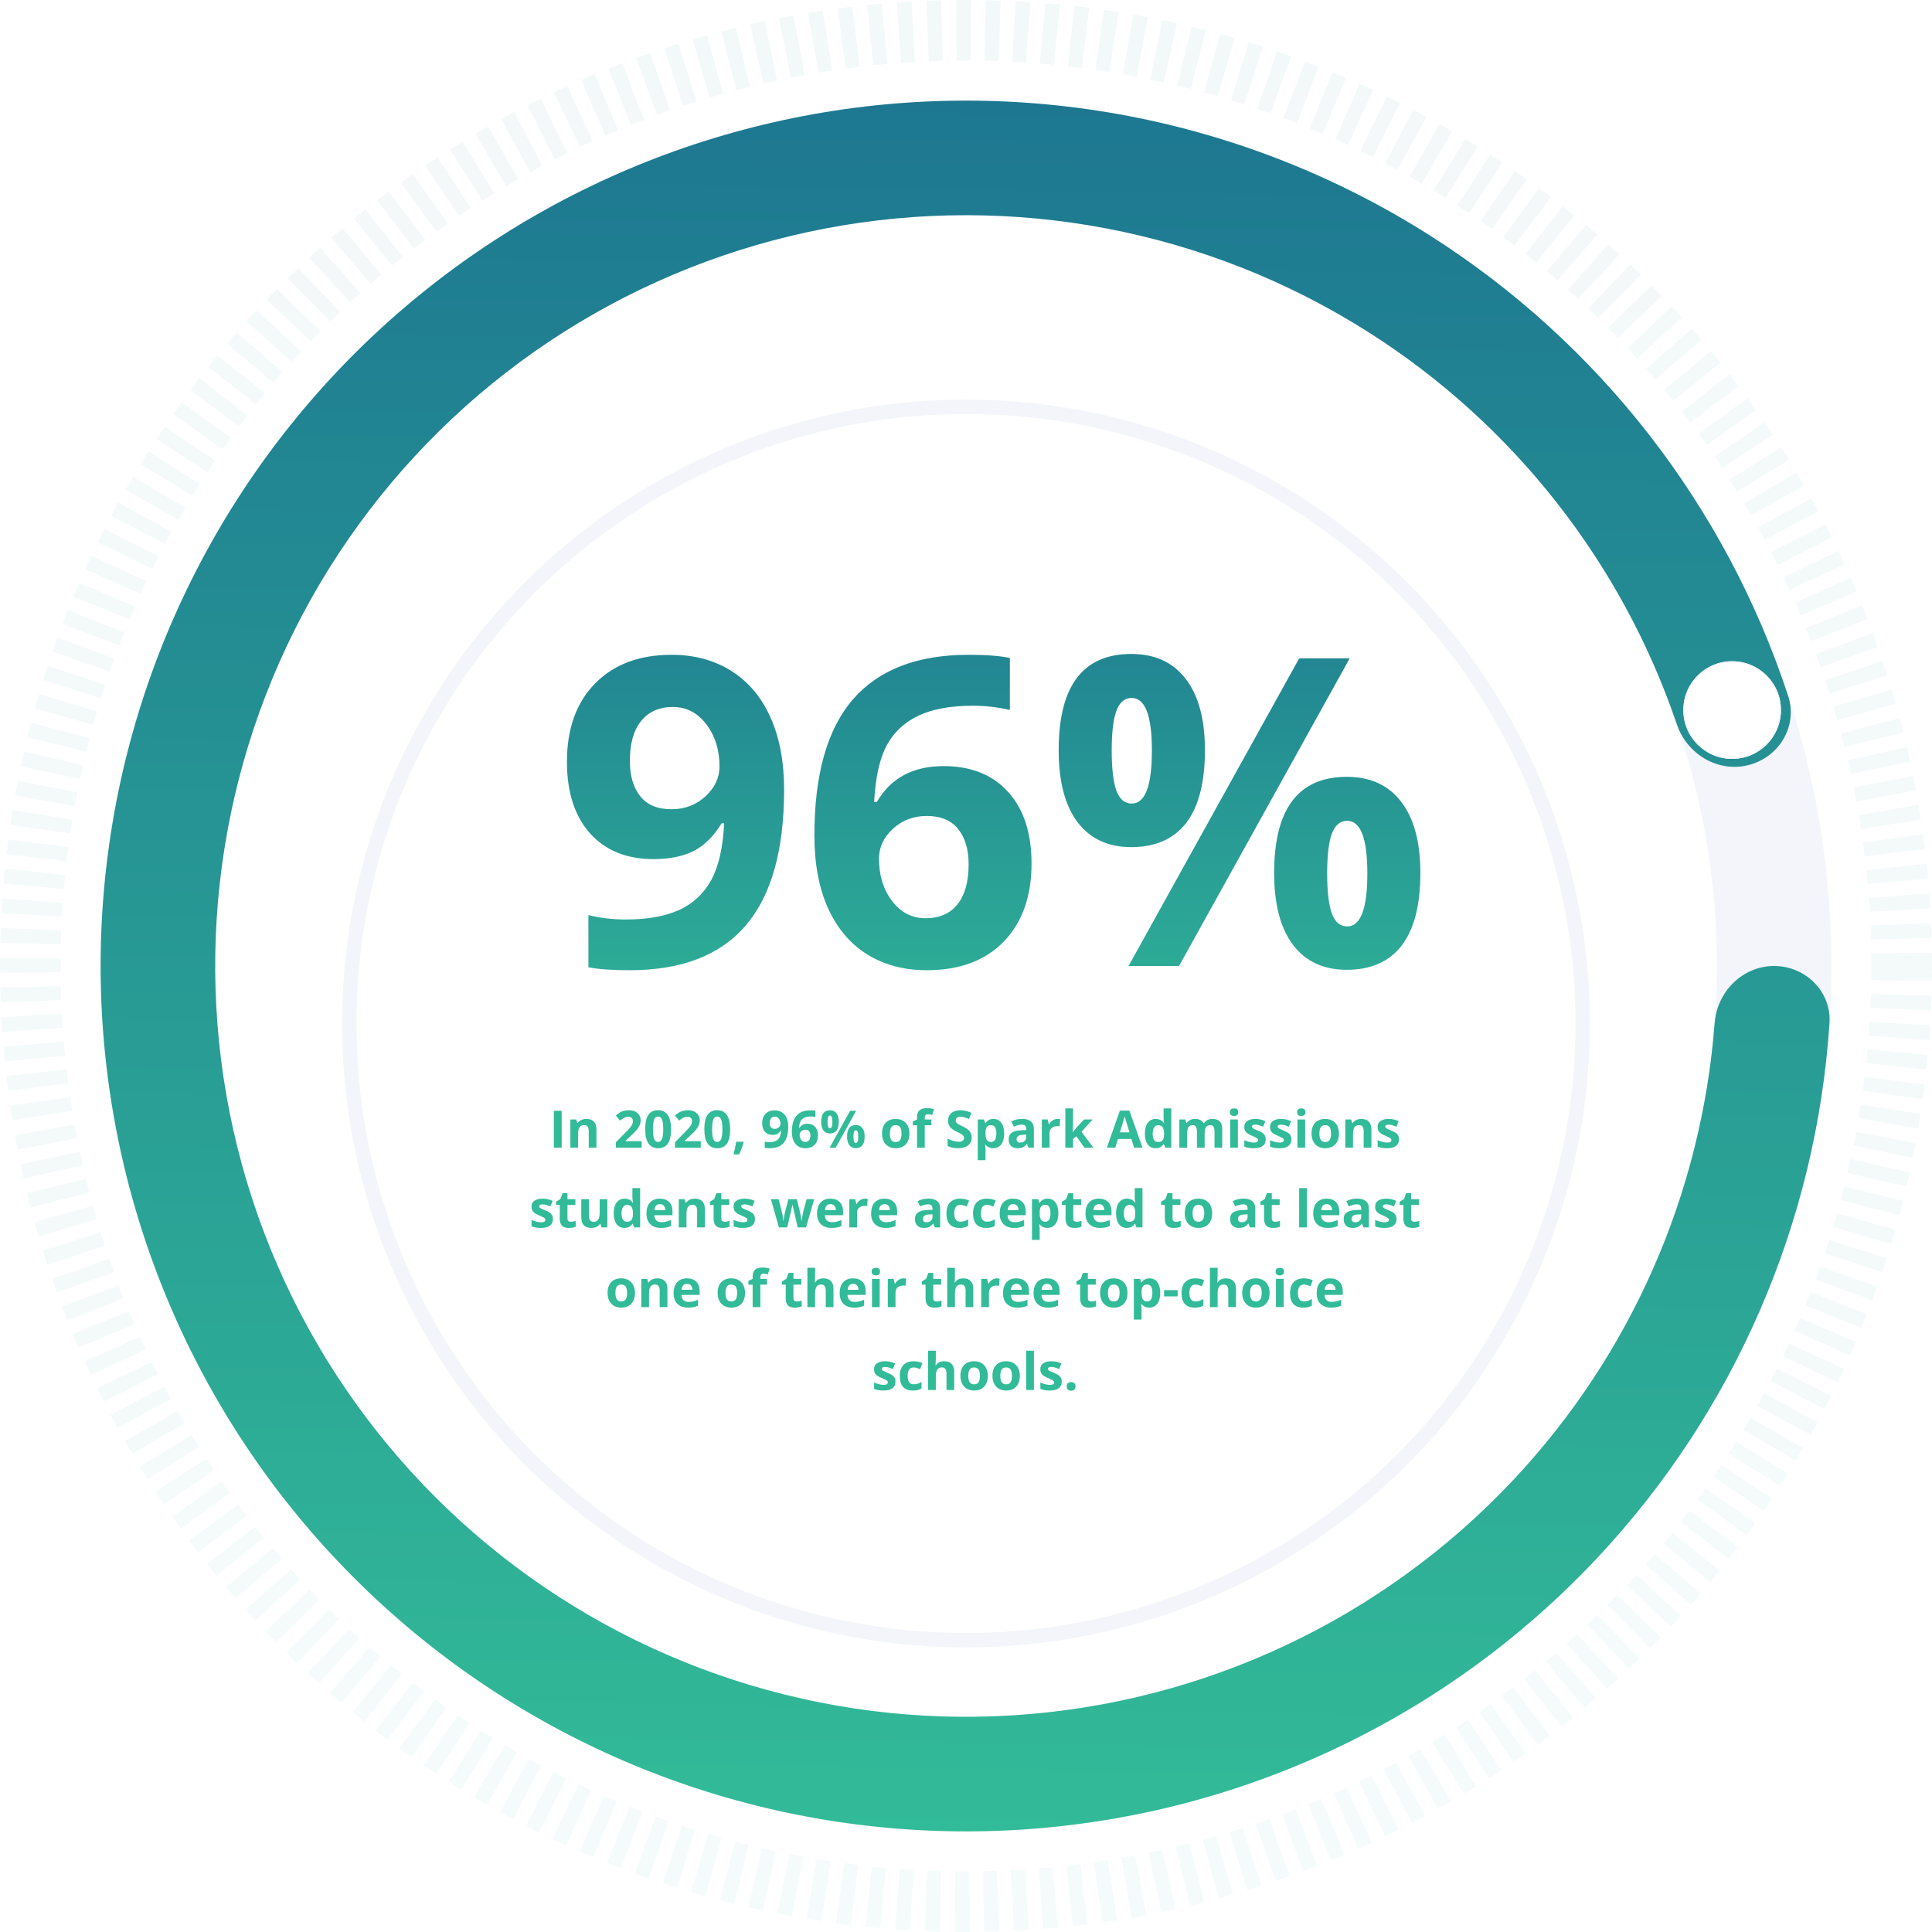
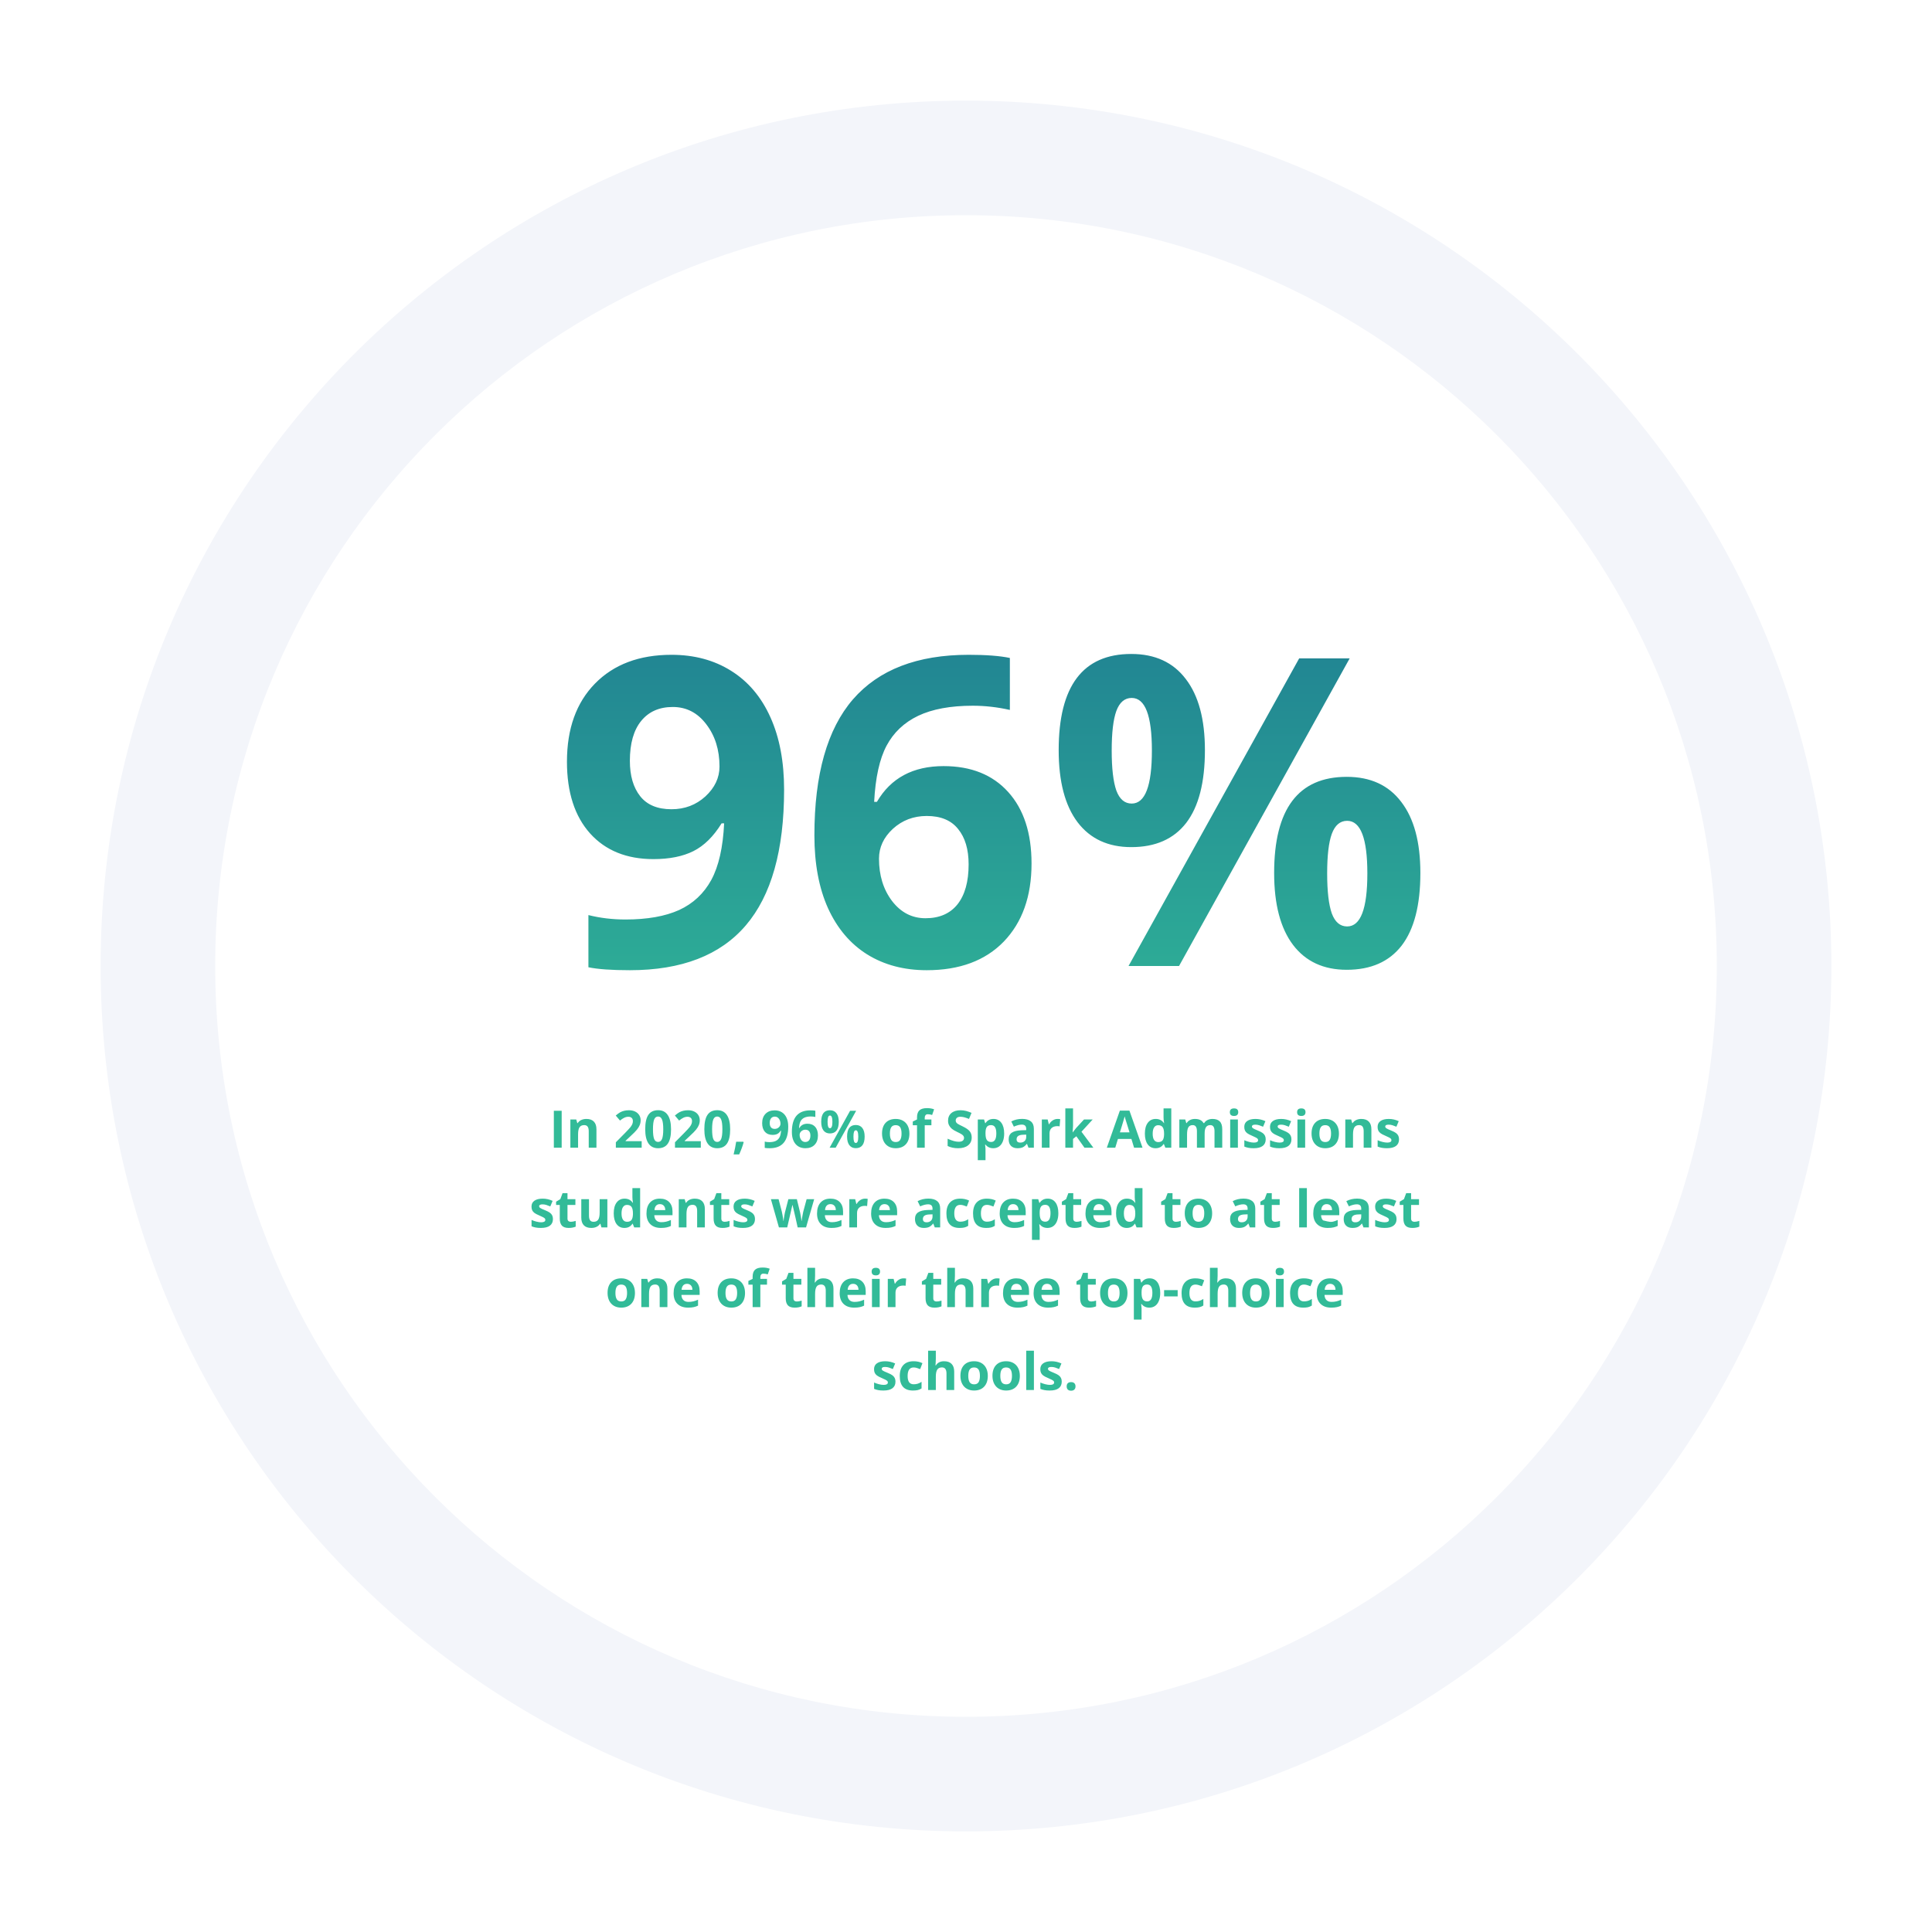
<svg xmlns="http://www.w3.org/2000/svg" width="606" height="606" viewBox="0 0 606 606" fill="none">
  <path d="M574.438 303C574.438 452.911 452.911 574.438 303 574.438C153.089 574.438 31.562 452.911 31.562 303C31.562 153.089 153.089 31.562 303 31.562C452.911 31.562 574.438 153.089 574.438 303ZM67.499 303C67.499 433.064 172.936 538.501 303 538.501C433.064 538.501 538.501 433.064 538.501 303C538.501 172.936 433.064 67.499 303 67.499C172.936 67.499 67.499 172.936 67.499 303Z" fill="#F3F5FA" />
-   <circle cx="303" cy="303" r="293.5" stroke="url(#paint0_linear)" stroke-opacity="0.05" stroke-width="19" stroke-dasharray="4.51 4.51" />
-   <path d="M556.469 303C566.393 303 574.499 311.055 573.843 320.956C569.7 383.482 544.017 442.864 500.869 488.812C453.609 539.139 388.947 569.567 320.044 573.902C251.141 578.237 183.175 556.154 129.979 512.146C76.784 468.139 42.356 405.515 33.703 337.02C25.05 268.525 42.822 199.307 83.403 143.453C123.983 87.599 184.321 49.307 252.138 36.37C319.954 23.434 390.152 36.825 448.444 73.818C501.662 107.592 541.306 158.721 560.869 218.252C563.967 227.679 558.118 237.497 548.506 239.965C538.894 242.433 529.168 236.611 525.975 227.216C508.75 176.531 474.687 133.035 429.188 104.16C378.613 72.064 317.71 60.446 258.871 71.67C200.033 82.894 147.683 116.116 112.475 164.576C77.268 213.035 61.848 273.089 69.356 332.516C76.863 391.943 106.733 446.276 152.886 484.457C199.039 522.638 258.006 541.798 317.787 538.037C377.568 534.275 433.669 507.876 474.673 464.212C511.562 424.929 533.738 374.328 537.816 320.952C538.573 311.057 546.546 303 556.469 303Z" fill="url(#paint1_linear)" />
  <g filter="url(#filter0_d)">
-     <circle cx="303" cy="303" r="195.688" fill="white" />
-     <circle cx="303" cy="303" r="193.433" stroke="#F3F5FA" stroke-width="4.509" />
-   </g>
+     </g>
  <g filter="url(#filter1_d)">
-     <circle cx="543.312" cy="221.312" r="15.312" fill="white" />
    <circle cx="543.312" cy="221.312" r="15.136" stroke="#F3F5FA" stroke-width="0.353" />
  </g>
  <path d="M245.944 247.694C245.944 266.701 241.94 280.891 233.932 290.262C225.924 299.634 213.803 304.32 197.567 304.32C191.847 304.32 187.513 304.012 184.565 303.396V287.028C188.261 287.952 192.133 288.414 196.181 288.414C203.001 288.414 208.611 287.424 213.011 285.445C217.41 283.421 220.776 280.275 223.108 276.007C225.44 271.695 226.782 265.777 227.134 258.253H226.342C223.79 262.389 220.842 265.293 217.498 266.965C214.155 268.637 209.975 269.473 204.959 269.473C196.555 269.473 189.933 266.789 185.093 261.421C180.254 256.009 177.834 248.508 177.834 238.916C177.834 228.576 180.76 220.415 186.611 214.431C192.507 208.403 200.515 205.389 210.635 205.389C217.762 205.389 223.988 207.061 229.312 210.405C234.68 213.749 238.794 218.611 241.654 224.99C244.514 231.326 245.944 238.894 245.944 247.694ZM211.031 221.756C206.807 221.756 203.507 223.208 201.131 226.112C198.755 229.016 197.567 233.196 197.567 238.652C197.567 243.316 198.645 247.012 200.801 249.74C202.957 252.468 206.235 253.832 210.635 253.832C214.771 253.832 218.312 252.49 221.26 249.806C224.208 247.078 225.682 243.954 225.682 240.434C225.682 235.198 224.296 230.776 221.524 227.168C218.796 223.56 215.299 221.756 211.031 221.756ZM255.447 262.015C255.447 242.92 259.473 228.708 267.525 219.381C275.621 210.053 287.72 205.389 303.824 205.389C309.324 205.389 313.636 205.719 316.759 206.379V222.68C312.844 221.8 308.972 221.36 305.144 221.36C298.148 221.36 292.428 222.416 287.984 224.528C283.584 226.64 280.285 229.764 278.085 233.9C275.885 238.036 274.587 243.91 274.191 251.522H275.049C279.405 244.042 286.378 240.302 295.97 240.302C304.594 240.302 311.348 243.008 316.231 248.42C321.115 253.832 323.557 261.311 323.557 270.859C323.557 281.155 320.653 289.316 314.846 295.344C309.038 301.328 300.986 304.32 290.69 304.32C283.562 304.32 277.337 302.67 272.013 299.37C266.733 296.07 262.641 291.252 259.737 284.917C256.877 278.581 255.447 270.947 255.447 262.015ZM290.294 288.018C294.65 288.018 297.994 286.567 300.326 283.663C302.658 280.715 303.824 276.535 303.824 271.123C303.824 266.415 302.724 262.719 300.524 260.035C298.368 257.307 295.09 255.943 290.69 255.943C286.554 255.943 283.012 257.285 280.065 259.969C277.161 262.653 275.709 265.777 275.709 269.341C275.709 274.577 277.073 278.999 279.801 282.607C282.572 286.215 286.07 288.018 290.294 288.018ZM348.702 235.418C348.702 241.006 349.186 245.186 350.154 247.958C351.166 250.686 352.772 252.05 354.972 252.05C359.196 252.05 361.308 246.506 361.308 235.418C361.308 224.418 359.196 218.919 354.972 218.919C352.772 218.919 351.166 220.283 350.154 223.01C349.186 225.694 348.702 229.83 348.702 235.418ZM377.94 235.286C377.94 245.406 375.982 253.018 372.066 258.121C368.15 263.181 362.408 265.711 354.84 265.711C347.58 265.711 341.971 263.115 338.011 257.923C334.051 252.688 332.071 245.142 332.071 235.286C332.071 215.179 339.661 205.125 354.84 205.125C362.276 205.125 367.974 207.743 371.934 212.979C375.938 218.171 377.94 225.606 377.94 235.286ZM423.346 206.511L369.822 303H353.982L407.507 206.511H423.346ZM416.284 273.961C416.284 279.549 416.768 283.729 417.736 286.501C418.748 289.228 420.354 290.592 422.554 290.592C426.778 290.592 428.89 285.049 428.89 273.961C428.89 262.961 426.778 257.461 422.554 257.461C420.354 257.461 418.748 258.825 417.736 261.553C416.768 264.237 416.284 268.373 416.284 273.961ZM445.522 273.829C445.522 283.905 443.564 291.494 439.648 296.598C435.732 301.658 429.99 304.188 422.422 304.188C415.162 304.188 409.553 301.592 405.593 296.4C401.633 291.164 399.653 283.641 399.653 273.829C399.653 253.722 407.243 243.668 422.422 243.668C429.858 243.668 435.556 246.286 439.516 251.522C443.52 256.713 445.522 264.149 445.522 273.829Z" fill="url(#paint2_linear)" />
-   <path d="M173.721 360V348.412H176.178V360H173.721ZM187.084 360H184.666V354.824C184.666 354.185 184.553 353.707 184.326 353.39C184.098 353.068 183.736 352.906 183.24 352.906C182.563 352.906 182.075 353.134 181.773 353.588C181.472 354.037 181.322 354.785 181.322 355.831V360H178.904V351.139H180.751L181.076 352.272H181.211C181.48 351.844 181.85 351.522 182.32 351.305C182.796 351.083 183.335 350.972 183.937 350.972C184.968 350.972 185.75 351.253 186.283 351.813C186.817 352.367 187.084 353.171 187.084 354.222V360ZM201.271 360H193.171V358.296L196.08 355.355C196.941 354.473 197.504 353.863 197.768 353.525C198.032 353.181 198.222 352.864 198.339 352.573C198.455 352.283 198.513 351.982 198.513 351.67C198.513 351.205 198.383 350.859 198.125 350.632C197.871 350.404 197.53 350.291 197.102 350.291C196.653 350.291 196.217 350.394 195.794 350.6C195.372 350.806 194.93 351.099 194.471 351.48L193.139 349.902C193.71 349.416 194.183 349.073 194.558 348.872C194.933 348.671 195.343 348.518 195.786 348.412C196.23 348.301 196.727 348.246 197.276 348.246C198 348.246 198.64 348.378 199.194 348.642C199.749 348.906 200.18 349.276 200.486 349.752C200.793 350.227 200.946 350.772 200.946 351.385C200.946 351.918 200.851 352.42 200.661 352.891C200.476 353.355 200.185 353.834 199.789 354.325C199.398 354.816 198.706 355.517 197.712 356.425L196.222 357.828V357.939H201.271V360ZM210.481 354.206C210.481 356.23 210.148 357.728 209.482 358.7C208.822 359.672 207.802 360.159 206.423 360.159C205.086 360.159 204.077 359.657 203.395 358.653C202.719 357.649 202.381 356.167 202.381 354.206C202.381 352.161 202.711 350.655 203.371 349.688C204.032 348.716 205.049 348.23 206.423 348.23C207.76 348.23 208.769 348.737 209.451 349.752C210.137 350.766 210.481 352.251 210.481 354.206ZM204.814 354.206C204.814 355.628 204.935 356.647 205.179 357.266C205.427 357.879 205.842 358.185 206.423 358.185C206.994 358.185 207.406 357.873 207.659 357.25C207.913 356.626 208.04 355.612 208.04 354.206C208.04 352.785 207.91 351.765 207.651 351.147C207.398 350.523 206.988 350.212 206.423 350.212C205.847 350.212 205.435 350.523 205.186 351.147C204.938 351.765 204.814 352.785 204.814 354.206ZM219.818 360H211.717V358.296L214.626 355.355C215.487 354.473 216.05 353.863 216.314 353.525C216.579 353.181 216.769 352.864 216.885 352.573C217.001 352.283 217.059 351.982 217.059 351.67C217.059 351.205 216.93 350.859 216.671 350.632C216.417 350.404 216.077 350.291 215.649 350.291C215.199 350.291 214.764 350.394 214.341 350.6C213.918 350.806 213.477 351.099 213.017 351.48L211.686 349.902C212.256 349.416 212.729 349.073 213.104 348.872C213.48 348.671 213.889 348.518 214.333 348.412C214.777 348.301 215.273 348.246 215.823 348.246C216.547 348.246 217.186 348.378 217.741 348.642C218.296 348.906 218.726 349.276 219.033 349.752C219.339 350.227 219.493 350.772 219.493 351.385C219.493 351.918 219.397 352.42 219.207 352.891C219.022 353.355 218.732 353.834 218.335 354.325C217.944 354.816 217.252 355.517 216.259 356.425L214.769 357.828V357.939H219.818V360ZM229.027 354.206C229.027 356.23 228.695 357.728 228.029 358.7C227.368 359.672 226.348 360.159 224.969 360.159C223.633 360.159 222.623 359.657 221.942 358.653C221.265 357.649 220.927 356.167 220.927 354.206C220.927 352.161 221.257 350.655 221.918 349.688C222.578 348.716 223.596 348.23 224.969 348.23C226.306 348.23 227.315 348.737 227.997 349.752C228.684 350.766 229.027 352.251 229.027 354.206ZM223.36 354.206C223.36 355.628 223.482 356.647 223.725 357.266C223.973 357.879 224.388 358.185 224.969 358.185C225.54 358.185 225.952 357.873 226.206 357.25C226.459 356.626 226.586 355.612 226.586 354.206C226.586 352.785 226.457 351.765 226.198 351.147C225.944 350.523 225.535 350.212 224.969 350.212C224.393 350.212 223.981 350.523 223.733 351.147C223.485 351.765 223.36 352.785 223.36 354.206ZM233.252 358.296C232.977 359.363 232.512 360.629 231.857 362.092H230.113C230.457 360.687 230.724 359.361 230.914 358.114H233.133L233.252 358.296ZM247.241 353.358C247.241 355.641 246.76 357.345 245.799 358.47C244.837 359.596 243.381 360.159 241.431 360.159C240.744 360.159 240.224 360.122 239.87 360.048V358.082C240.314 358.193 240.779 358.248 241.265 358.248C242.084 358.248 242.758 358.129 243.286 357.892C243.814 357.649 244.219 357.271 244.499 356.758C244.779 356.241 244.94 355.53 244.982 354.626H244.887C244.581 355.123 244.227 355.472 243.825 355.672C243.423 355.873 242.921 355.974 242.319 355.974C241.31 355.974 240.515 355.651 239.933 355.007C239.352 354.357 239.062 353.456 239.062 352.304C239.062 351.062 239.413 350.082 240.116 349.364C240.824 348.64 241.785 348.278 243.001 348.278C243.857 348.278 244.604 348.478 245.244 348.88C245.888 349.282 246.382 349.865 246.726 350.632C247.069 351.393 247.241 352.301 247.241 353.358ZM243.048 350.243C242.541 350.243 242.145 350.418 241.859 350.766C241.574 351.115 241.431 351.617 241.431 352.272C241.431 352.832 241.561 353.276 241.82 353.604C242.079 353.931 242.472 354.095 243.001 354.095C243.497 354.095 243.923 353.934 244.277 353.612C244.631 353.284 244.808 352.909 244.808 352.486C244.808 351.858 244.641 351.326 244.308 350.893C243.981 350.46 243.561 350.243 243.048 350.243ZM248.382 355.078C248.382 352.785 248.866 351.078 249.833 349.958C250.805 348.838 252.258 348.278 254.192 348.278C254.852 348.278 255.37 348.317 255.745 348.397V350.354C255.275 350.249 254.81 350.196 254.35 350.196C253.51 350.196 252.823 350.323 252.29 350.576C251.761 350.83 251.365 351.205 251.101 351.702C250.837 352.198 250.681 352.904 250.633 353.818H250.736C251.259 352.92 252.097 352.47 253.249 352.47C254.284 352.47 255.096 352.795 255.682 353.445C256.269 354.095 256.562 354.994 256.562 356.14C256.562 357.377 256.213 358.357 255.516 359.081C254.818 359.799 253.851 360.159 252.615 360.159C251.759 360.159 251.011 359.96 250.372 359.564C249.738 359.168 249.246 358.589 248.898 357.828C248.554 357.067 248.382 356.151 248.382 355.078ZM252.567 358.201C253.09 358.201 253.492 358.026 253.772 357.678C254.052 357.324 254.192 356.822 254.192 356.172C254.192 355.606 254.06 355.163 253.796 354.84C253.537 354.513 253.143 354.349 252.615 354.349C252.118 354.349 251.693 354.51 251.339 354.832C250.99 355.155 250.816 355.53 250.816 355.958C250.816 356.587 250.979 357.118 251.307 357.551C251.64 357.984 252.06 358.201 252.567 358.201ZM259.582 351.884C259.582 352.555 259.64 353.057 259.756 353.39C259.877 353.717 260.07 353.881 260.335 353.881C260.842 353.881 261.095 353.215 261.095 351.884C261.095 350.563 260.842 349.902 260.335 349.902C260.07 349.902 259.877 350.066 259.756 350.394C259.64 350.716 259.582 351.213 259.582 351.884ZM263.093 351.868C263.093 353.083 262.858 353.997 262.387 354.61C261.917 355.218 261.227 355.522 260.319 355.522C259.447 355.522 258.773 355.21 258.298 354.587C257.822 353.958 257.584 353.052 257.584 351.868C257.584 349.453 258.496 348.246 260.319 348.246C261.212 348.246 261.896 348.56 262.371 349.189C262.852 349.813 263.093 350.706 263.093 351.868ZM268.546 348.412L262.118 360H260.216L266.643 348.412H268.546ZM267.698 356.513C267.698 357.184 267.756 357.686 267.872 358.019C267.994 358.346 268.186 358.51 268.451 358.51C268.958 358.51 269.211 357.844 269.211 356.513C269.211 355.192 268.958 354.531 268.451 354.531C268.186 354.531 267.994 354.695 267.872 355.023C267.756 355.345 267.698 355.842 267.698 356.513ZM271.209 356.497C271.209 357.707 270.974 358.618 270.503 359.231C270.033 359.839 269.344 360.143 268.435 360.143C267.563 360.143 266.889 359.831 266.414 359.207C265.938 358.579 265.7 357.675 265.7 356.497C265.7 354.082 266.612 352.875 268.435 352.875C269.328 352.875 270.012 353.189 270.488 353.818C270.968 354.441 271.209 355.334 271.209 356.497ZM279.127 355.554C279.127 356.431 279.269 357.094 279.555 357.543C279.845 357.992 280.316 358.217 280.966 358.217C281.61 358.217 282.072 357.995 282.353 357.551C282.638 357.102 282.781 356.436 282.781 355.554C282.781 354.676 282.638 354.019 282.353 353.58C282.067 353.141 281.6 352.922 280.95 352.922C280.305 352.922 279.84 353.141 279.555 353.58C279.269 354.013 279.127 354.671 279.127 355.554ZM285.253 355.554C285.253 356.996 284.873 358.124 284.112 358.938C283.351 359.752 282.292 360.159 280.934 360.159C280.083 360.159 279.333 359.974 278.683 359.604C278.033 359.229 277.534 358.692 277.185 357.995C276.836 357.297 276.662 356.484 276.662 355.554C276.662 354.106 277.04 352.98 277.795 352.177C278.551 351.374 279.613 350.972 280.981 350.972C281.832 350.972 282.582 351.157 283.232 351.527C283.882 351.897 284.382 352.428 284.73 353.12C285.079 353.813 285.253 354.624 285.253 355.554ZM292.149 352.954H290.056V360H287.639V352.954H286.308V351.789L287.639 351.139V350.489C287.639 349.48 287.887 348.743 288.384 348.278C288.881 347.813 289.676 347.58 290.77 347.58C291.605 347.58 292.347 347.704 292.997 347.953L292.379 349.728C291.893 349.575 291.443 349.498 291.031 349.498C290.688 349.498 290.44 349.601 290.286 349.807C290.133 350.008 290.056 350.267 290.056 350.584V351.139H292.149V352.954ZM304.791 356.782C304.791 357.828 304.413 358.653 303.657 359.255C302.907 359.857 301.861 360.159 300.519 360.159C299.282 360.159 298.188 359.926 297.237 359.461V357.178C298.019 357.527 298.68 357.773 299.219 357.916C299.763 358.058 300.26 358.129 300.709 358.129C301.248 358.129 301.66 358.026 301.945 357.82C302.236 357.614 302.381 357.308 302.381 356.901C302.381 356.674 302.318 356.473 302.191 356.299C302.064 356.119 301.877 355.947 301.628 355.783C301.385 355.62 300.886 355.358 300.13 354.999C299.422 354.666 298.891 354.346 298.537 354.04C298.183 353.733 297.9 353.377 297.689 352.97C297.478 352.563 297.372 352.087 297.372 351.543C297.372 350.518 297.718 349.712 298.41 349.126C299.108 348.539 300.069 348.246 301.295 348.246C301.898 348.246 302.471 348.317 303.015 348.46C303.565 348.603 304.138 348.803 304.735 349.062L303.943 350.972C303.324 350.719 302.812 350.542 302.405 350.441C302.003 350.341 301.607 350.291 301.216 350.291C300.751 350.291 300.394 350.399 300.146 350.616C299.898 350.832 299.774 351.115 299.774 351.464C299.774 351.68 299.824 351.871 299.924 352.035C300.025 352.193 300.183 352.349 300.4 352.502C300.622 352.65 301.142 352.92 301.961 353.311C303.044 353.828 303.787 354.349 304.188 354.872C304.59 355.39 304.791 356.027 304.791 356.782ZM311.567 360.159C310.526 360.159 309.71 359.781 309.118 359.025H308.991C309.076 359.765 309.118 360.193 309.118 360.309V363.9H306.701V351.139H308.666L309.007 352.288H309.118C309.684 351.411 310.521 350.972 311.631 350.972C312.677 350.972 313.496 351.377 314.088 352.185C314.679 352.994 314.975 354.116 314.975 355.554C314.975 356.499 314.835 357.321 314.555 358.019C314.28 358.716 313.887 359.247 313.374 359.612C312.862 359.976 312.259 360.159 311.567 360.159ZM310.854 352.906C310.257 352.906 309.821 353.091 309.546 353.461C309.271 353.826 309.129 354.431 309.118 355.276V355.538C309.118 356.489 309.258 357.17 309.538 357.583C309.824 357.995 310.273 358.201 310.886 358.201C311.969 358.201 312.51 357.308 312.51 355.522C312.51 354.65 312.376 353.997 312.106 353.564C311.842 353.126 311.425 352.906 310.854 352.906ZM322.6 360L322.132 358.795H322.069C321.662 359.308 321.242 359.664 320.809 359.865C320.381 360.061 319.821 360.159 319.128 360.159C318.278 360.159 317.607 359.915 317.115 359.429C316.629 358.943 316.386 358.251 316.386 357.353C316.386 356.412 316.714 355.72 317.369 355.276C318.029 354.827 319.023 354.579 320.349 354.531L321.887 354.484V354.095C321.887 353.197 321.427 352.748 320.508 352.748C319.8 352.748 318.967 352.962 318.011 353.39L317.21 351.757C318.23 351.223 319.361 350.957 320.603 350.957C321.792 350.957 322.703 351.216 323.337 351.733C323.971 352.251 324.288 353.038 324.288 354.095V360H322.6ZM321.887 355.894L320.951 355.926C320.249 355.947 319.726 356.074 319.382 356.307C319.039 356.539 318.867 356.893 318.867 357.369C318.867 358.05 319.258 358.391 320.04 358.391C320.6 358.391 321.047 358.23 321.379 357.908C321.718 357.585 321.887 357.157 321.887 356.624V355.894ZM331.731 350.972C332.058 350.972 332.33 350.996 332.547 351.044L332.365 353.311C332.169 353.258 331.931 353.231 331.651 353.231C330.88 353.231 330.278 353.429 329.844 353.826C329.416 354.222 329.202 354.777 329.202 355.49V360H326.785V351.139H328.616L328.972 352.629H329.091C329.366 352.132 329.736 351.733 330.201 351.432C330.671 351.126 331.181 350.972 331.731 350.972ZM336.478 355.181L337.532 353.834L340.013 351.139H342.74L339.221 354.983L342.954 360H340.164L337.612 356.41L336.573 357.242V360H334.156V347.667H336.573V353.168L336.446 355.181H336.478ZM355.722 360L354.882 357.242H350.658L349.817 360H347.17L351.26 348.365H354.264L358.369 360H355.722ZM354.295 355.181C353.519 352.682 353.08 351.268 352.98 350.941C352.885 350.613 352.816 350.354 352.774 350.164C352.599 350.84 352.1 352.513 351.276 355.181H354.295ZM362.451 360.159C361.41 360.159 360.591 359.754 359.994 358.946C359.402 358.137 359.106 357.017 359.106 355.585C359.106 354.132 359.408 353.001 360.01 352.193C360.618 351.379 361.453 350.972 362.515 350.972C363.629 350.972 364.48 351.406 365.067 352.272H365.146C365.024 351.612 364.964 351.023 364.964 350.505V347.667H367.389V360H365.534L365.067 358.851H364.964C364.414 359.723 363.577 360.159 362.451 360.159ZM363.299 358.233C363.917 358.233 364.369 358.053 364.655 357.694C364.945 357.334 365.104 356.724 365.13 355.863V355.601C365.13 354.65 364.982 353.968 364.686 353.556C364.396 353.144 363.92 352.938 363.26 352.938C362.721 352.938 362.301 353.168 361.999 353.628C361.704 354.082 361.556 354.745 361.556 355.617C361.556 356.489 361.706 357.144 362.007 357.583C362.309 358.016 362.739 358.233 363.299 358.233ZM377.851 360H375.434V354.824C375.434 354.185 375.325 353.707 375.109 353.39C374.897 353.068 374.562 352.906 374.102 352.906C373.484 352.906 373.035 353.134 372.755 353.588C372.475 354.042 372.335 354.79 372.335 355.831V360H369.917V351.139H371.764L372.089 352.272H372.224C372.462 351.865 372.805 351.548 373.254 351.321C373.703 351.089 374.218 350.972 374.8 350.972C376.126 350.972 377.024 351.406 377.494 352.272H377.708C377.946 351.86 378.295 351.54 378.755 351.313C379.22 351.086 379.743 350.972 380.324 350.972C381.328 350.972 382.086 351.231 382.599 351.749C383.117 352.262 383.375 353.086 383.375 354.222V360H380.95V354.824C380.95 354.185 380.842 353.707 380.625 353.39C380.414 353.068 380.078 352.906 379.619 352.906C379.027 352.906 378.583 353.118 378.287 353.54C377.996 353.963 377.851 354.634 377.851 355.554V360ZM385.761 348.848C385.761 348.061 386.2 347.667 387.077 347.667C387.954 347.667 388.392 348.061 388.392 348.848C388.392 349.223 388.282 349.517 388.06 349.728C387.843 349.934 387.515 350.037 387.077 350.037C386.2 350.037 385.761 349.641 385.761 348.848ZM388.282 360H385.864V351.139H388.282V360ZM397.008 357.369C397.008 358.277 396.691 358.97 396.057 359.445C395.428 359.921 394.485 360.159 393.227 360.159C392.583 360.159 392.033 360.114 391.579 360.024C391.124 359.939 390.699 359.812 390.303 359.643V357.646C390.752 357.857 391.256 358.034 391.816 358.177C392.382 358.32 392.879 358.391 393.307 358.391C394.184 358.391 394.622 358.137 394.622 357.63C394.622 357.44 394.564 357.287 394.448 357.17C394.332 357.049 394.131 356.914 393.845 356.766C393.56 356.613 393.18 356.436 392.704 356.235C392.023 355.95 391.521 355.686 391.198 355.443C390.881 355.2 390.649 354.922 390.501 354.61C390.358 354.293 390.287 353.905 390.287 353.445C390.287 352.658 390.591 352.05 391.198 351.622C391.811 351.189 392.678 350.972 393.798 350.972C394.865 350.972 395.904 351.205 396.913 351.67L396.184 353.414C395.74 353.223 395.325 353.068 394.939 352.946C394.554 352.824 394.16 352.764 393.758 352.764C393.045 352.764 392.688 352.957 392.688 353.342C392.688 353.559 392.802 353.747 393.029 353.905C393.262 354.064 393.766 354.299 394.543 354.61C395.235 354.89 395.742 355.152 396.065 355.395C396.387 355.638 396.625 355.918 396.778 356.235C396.931 356.552 397.008 356.93 397.008 357.369ZM405.076 357.369C405.076 358.277 404.759 358.97 404.125 359.445C403.497 359.921 402.553 360.159 401.296 360.159C400.651 360.159 400.102 360.114 399.647 360.024C399.193 359.939 398.767 359.812 398.371 359.643V357.646C398.82 357.857 399.325 358.034 399.885 358.177C400.45 358.32 400.947 358.391 401.375 358.391C402.252 358.391 402.691 358.137 402.691 357.63C402.691 357.44 402.633 357.287 402.516 357.17C402.4 357.049 402.199 356.914 401.914 356.766C401.629 356.613 401.248 356.436 400.773 356.235C400.091 355.95 399.589 355.686 399.267 355.443C398.95 355.2 398.717 354.922 398.569 354.61C398.427 354.293 398.355 353.905 398.355 353.445C398.355 352.658 398.659 352.05 399.267 351.622C399.88 351.189 400.746 350.972 401.866 350.972C402.934 350.972 403.972 351.205 404.981 351.67L404.252 353.414C403.808 353.223 403.393 353.068 403.008 352.946C402.622 352.824 402.228 352.764 401.827 352.764C401.113 352.764 400.757 352.957 400.757 353.342C400.757 353.559 400.87 353.747 401.098 353.905C401.33 354.064 401.835 354.299 402.611 354.61C403.304 354.89 403.811 355.152 404.133 355.395C404.456 355.638 404.693 355.918 404.847 356.235C405 356.552 405.076 356.93 405.076 357.369ZM406.86 348.848C406.86 348.061 407.298 347.667 408.175 347.667C409.053 347.667 409.491 348.061 409.491 348.848C409.491 349.223 409.38 349.517 409.158 349.728C408.942 349.934 408.614 350.037 408.175 350.037C407.298 350.037 406.86 349.641 406.86 348.848ZM409.38 360H406.963V351.139H409.38V360ZM413.85 355.554C413.85 356.431 413.993 357.094 414.278 357.543C414.569 357.992 415.039 358.217 415.689 358.217C416.334 358.217 416.796 357.995 417.076 357.551C417.361 357.102 417.504 356.436 417.504 355.554C417.504 354.676 417.361 354.019 417.076 353.58C416.791 353.141 416.323 352.922 415.673 352.922C415.029 352.922 414.564 353.141 414.278 353.58C413.993 354.013 413.85 354.671 413.85 355.554ZM419.977 355.554C419.977 356.996 419.597 358.124 418.836 358.938C418.075 359.752 417.015 360.159 415.657 360.159C414.807 360.159 414.056 359.974 413.406 359.604C412.757 359.229 412.257 358.692 411.908 357.995C411.56 357.297 411.385 356.484 411.385 355.554C411.385 354.106 411.763 352.98 412.519 352.177C413.274 351.374 414.336 350.972 415.705 350.972C416.556 350.972 417.306 351.157 417.956 351.527C418.606 351.897 419.105 352.428 419.454 353.12C419.803 353.813 419.977 354.624 419.977 355.554ZM430.154 360H427.736V354.824C427.736 354.185 427.623 353.707 427.396 353.39C427.168 353.068 426.806 352.906 426.31 352.906C425.633 352.906 425.145 353.134 424.843 353.588C424.542 354.037 424.392 354.785 424.392 355.831V360H421.974V351.139H423.821L424.146 352.272H424.281C424.55 351.844 424.92 351.522 425.39 351.305C425.866 351.083 426.405 350.972 427.007 350.972C428.038 350.972 428.82 351.253 429.353 351.813C429.887 352.367 430.154 353.171 430.154 354.222V360ZM438.825 357.369C438.825 358.277 438.508 358.97 437.874 359.445C437.245 359.921 436.302 360.159 435.044 360.159C434.399 360.159 433.85 360.114 433.395 360.024C432.941 359.939 432.516 359.812 432.119 359.643V357.646C432.569 357.857 433.073 358.034 433.633 358.177C434.199 358.32 434.695 358.391 435.123 358.391C436 358.391 436.439 358.137 436.439 357.63C436.439 357.44 436.381 357.287 436.265 357.17C436.148 357.049 435.948 356.914 435.662 356.766C435.377 356.613 434.997 356.436 434.521 356.235C433.839 355.95 433.337 355.686 433.015 355.443C432.698 355.2 432.466 354.922 432.318 354.61C432.175 354.293 432.104 353.905 432.104 353.445C432.104 352.658 432.407 352.05 433.015 351.622C433.628 351.189 434.495 350.972 435.615 350.972C436.682 350.972 437.72 351.205 438.73 351.67L438 353.414C437.557 353.223 437.142 353.068 436.756 352.946C436.37 352.824 435.977 352.764 435.575 352.764C434.862 352.764 434.505 352.957 434.505 353.342C434.505 353.559 434.619 353.747 434.846 353.905C435.078 354.064 435.583 354.299 436.36 354.61C437.052 354.89 437.559 355.152 437.882 355.395C438.204 355.638 438.442 355.918 438.595 356.235C438.748 356.552 438.825 356.93 438.825 357.369ZM173.435 382.369C173.435 383.277 173.118 383.97 172.484 384.445C171.856 384.921 170.912 385.159 169.655 385.159C169.01 385.159 168.461 385.114 168.006 385.024C167.552 384.939 167.127 384.812 166.73 384.643V382.646C167.179 382.857 167.684 383.034 168.244 383.177C168.809 383.32 169.306 383.391 169.734 383.391C170.611 383.391 171.05 383.137 171.05 382.63C171.05 382.44 170.992 382.287 170.875 382.17C170.759 382.049 170.558 381.914 170.273 381.766C169.988 381.613 169.607 381.436 169.132 381.235C168.45 380.95 167.948 380.686 167.626 380.443C167.309 380.2 167.076 379.922 166.928 379.61C166.786 379.293 166.714 378.905 166.714 378.445C166.714 377.658 167.018 377.05 167.626 376.622C168.239 376.189 169.105 375.972 170.226 375.972C171.293 375.972 172.331 376.205 173.34 376.67L172.611 378.414C172.167 378.223 171.753 378.068 171.367 377.946C170.981 377.824 170.587 377.764 170.186 377.764C169.473 377.764 169.116 377.957 169.116 378.342C169.116 378.559 169.229 378.747 169.457 378.905C169.689 379.064 170.194 379.299 170.971 379.61C171.663 379.89 172.17 380.152 172.492 380.395C172.815 380.638 173.052 380.918 173.206 381.235C173.359 381.552 173.435 381.93 173.435 382.369ZM179.055 383.233C179.478 383.233 179.985 383.14 180.577 382.955V384.754C179.974 385.024 179.235 385.159 178.357 385.159C177.39 385.159 176.685 384.915 176.241 384.429C175.803 383.938 175.583 383.203 175.583 382.226V377.954H174.426V376.931L175.758 376.123L176.455 374.253H178.001V376.139H180.482V377.954H178.001V382.226C178.001 382.569 178.096 382.823 178.286 382.987C178.482 383.151 178.738 383.233 179.055 383.233ZM188.653 385L188.328 383.867H188.201C187.942 384.279 187.575 384.598 187.1 384.826C186.624 385.048 186.083 385.159 185.475 385.159C184.434 385.159 183.649 384.881 183.121 384.326C182.592 383.766 182.328 382.963 182.328 381.917V376.139H184.746V381.314C184.746 381.954 184.859 382.435 185.086 382.757C185.314 383.074 185.676 383.233 186.172 383.233C186.849 383.233 187.337 383.008 187.639 382.559C187.94 382.104 188.09 381.354 188.09 380.308V376.139H190.508V385H188.653ZM195.85 385.159C194.809 385.159 193.99 384.754 193.393 383.946C192.801 383.137 192.505 382.017 192.505 380.585C192.505 379.132 192.806 378.001 193.409 377.193C194.016 376.379 194.851 375.972 195.913 375.972C197.028 375.972 197.879 376.406 198.465 377.272H198.545C198.423 376.612 198.362 376.023 198.362 375.505V372.667H200.788V385H198.933L198.465 383.851H198.362C197.813 384.723 196.975 385.159 195.85 385.159ZM196.698 383.233C197.316 383.233 197.768 383.053 198.053 382.694C198.344 382.334 198.502 381.724 198.529 380.863V380.601C198.529 379.65 198.381 378.968 198.085 378.556C197.794 378.144 197.319 377.938 196.658 377.938C196.119 377.938 195.699 378.168 195.398 378.628C195.102 379.082 194.954 379.745 194.954 380.617C194.954 381.489 195.105 382.144 195.406 382.583C195.707 383.016 196.138 383.233 196.698 383.233ZM206.986 377.692C206.473 377.692 206.071 377.856 205.781 378.184C205.49 378.506 205.324 378.966 205.282 379.563H208.674C208.663 378.966 208.507 378.506 208.206 378.184C207.905 377.856 207.498 377.692 206.986 377.692ZM207.326 385.159C205.9 385.159 204.785 384.765 203.982 383.978C203.179 383.19 202.777 382.075 202.777 380.633C202.777 379.148 203.147 378.001 203.887 377.193C204.632 376.379 205.659 375.972 206.97 375.972C208.222 375.972 209.197 376.329 209.894 377.042C210.592 377.756 210.941 378.741 210.941 379.999V381.172H205.226C205.252 381.859 205.456 382.395 205.836 382.781C206.217 383.166 206.75 383.359 207.437 383.359C207.971 383.359 208.476 383.304 208.951 383.193C209.427 383.082 209.923 382.905 210.441 382.662V384.532C210.019 384.744 209.567 384.9 209.086 385C208.605 385.106 208.019 385.159 207.326 385.159ZM221.086 385H218.668V379.824C218.668 379.185 218.555 378.707 218.328 378.39C218.1 378.068 217.738 377.906 217.242 377.906C216.565 377.906 216.077 378.134 215.775 378.588C215.474 379.037 215.324 379.785 215.324 380.831V385H212.906V376.139H214.753L215.078 377.272H215.213C215.482 376.844 215.852 376.522 216.322 376.305C216.798 376.083 217.337 375.972 217.939 375.972C218.969 375.972 219.752 376.253 220.285 376.813C220.819 377.367 221.086 378.171 221.086 379.222V385ZM227.307 383.233C227.73 383.233 228.237 383.14 228.829 382.955V384.754C228.227 385.024 227.487 385.159 226.61 385.159C225.643 385.159 224.938 384.915 224.494 384.429C224.055 383.938 223.836 383.203 223.836 382.226V377.954H222.679V376.931L224.01 376.123L224.708 374.253H226.253V376.139H228.734V377.954H226.253V382.226C226.253 382.569 226.348 382.823 226.539 382.987C226.734 383.151 226.99 383.233 227.307 383.233ZM236.811 382.369C236.811 383.277 236.494 383.97 235.859 384.445C235.231 384.921 234.288 385.159 233.03 385.159C232.385 385.159 231.836 385.114 231.381 385.024C230.927 384.939 230.502 384.812 230.105 384.643V382.646C230.554 382.857 231.059 383.034 231.619 383.177C232.185 383.32 232.681 383.391 233.109 383.391C233.986 383.391 234.425 383.137 234.425 382.63C234.425 382.44 234.367 382.287 234.251 382.17C234.134 382.049 233.934 381.914 233.648 381.766C233.363 381.613 232.982 381.436 232.507 381.235C231.825 380.95 231.323 380.686 231.001 380.443C230.684 380.2 230.451 379.922 230.303 379.61C230.161 379.293 230.089 378.905 230.089 378.445C230.089 377.658 230.393 377.05 231.001 376.622C231.614 376.189 232.48 375.972 233.601 375.972C234.668 375.972 235.706 376.205 236.715 376.67L235.986 378.414C235.542 378.223 235.128 378.068 234.742 377.946C234.356 377.824 233.963 377.764 233.561 377.764C232.848 377.764 232.491 377.957 232.491 378.342C232.491 378.559 232.605 378.747 232.832 378.905C233.064 379.064 233.569 379.299 234.346 379.61C235.038 379.89 235.545 380.152 235.867 380.395C236.19 380.638 236.428 380.918 236.581 381.235C236.734 381.552 236.811 381.93 236.811 382.369ZM250.197 385L249.516 381.901L248.596 377.986H248.541L246.924 385H244.324L241.804 376.139H244.213L245.236 380.062C245.4 380.765 245.566 381.735 245.735 382.971H245.783C245.804 382.569 245.896 381.933 246.06 381.061L246.187 380.387L247.281 376.139H249.944L250.982 380.387C251.003 380.503 251.035 380.675 251.077 380.902C251.125 381.13 251.17 381.373 251.212 381.632C251.254 381.885 251.291 382.136 251.323 382.384C251.36 382.628 251.381 382.823 251.386 382.971H251.434C251.481 382.591 251.566 382.07 251.687 381.41C251.809 380.744 251.896 380.295 251.949 380.062L253.011 376.139H255.381L252.829 385H250.197ZM260.485 377.692C259.973 377.692 259.571 377.856 259.28 378.184C258.99 378.506 258.823 378.966 258.781 379.563H262.173C262.163 378.966 262.007 378.506 261.706 378.184C261.405 377.856 260.998 377.692 260.485 377.692ZM260.826 385.159C259.399 385.159 258.284 384.765 257.481 383.978C256.678 383.19 256.276 382.075 256.276 380.633C256.276 379.148 256.646 378.001 257.386 377.193C258.131 376.379 259.159 375.972 260.469 375.972C261.722 375.972 262.696 376.329 263.394 377.042C264.091 377.756 264.44 378.741 264.44 379.999V381.172H258.726C258.752 381.859 258.955 382.395 259.336 382.781C259.716 383.166 260.25 383.359 260.937 383.359C261.471 383.359 261.975 383.304 262.451 383.193C262.926 383.082 263.423 382.905 263.941 382.662V384.532C263.518 384.744 263.066 384.9 262.585 385C262.105 385.106 261.518 385.159 260.826 385.159ZM271.351 375.972C271.679 375.972 271.951 375.996 272.168 376.044L271.986 378.311C271.79 378.258 271.552 378.231 271.272 378.231C270.501 378.231 269.898 378.429 269.465 378.826C269.037 379.222 268.823 379.777 268.823 380.49V385H266.406V376.139H268.237L268.593 377.629H268.712C268.987 377.132 269.357 376.733 269.822 376.432C270.292 376.126 270.802 375.972 271.351 375.972ZM277.446 377.692C276.934 377.692 276.532 377.856 276.242 378.184C275.951 378.506 275.785 378.966 275.742 379.563H279.135C279.124 378.966 278.968 378.506 278.667 378.184C278.366 377.856 277.959 377.692 277.446 377.692ZM277.787 385.159C276.361 385.159 275.246 384.765 274.443 383.978C273.639 383.19 273.238 382.075 273.238 380.633C273.238 379.148 273.608 378.001 274.347 377.193C275.092 376.379 276.12 375.972 277.431 375.972C278.683 375.972 279.658 376.329 280.355 377.042C281.053 377.756 281.401 378.741 281.401 379.999V381.172H275.687C275.713 381.859 275.917 382.395 276.297 382.781C276.678 383.166 277.211 383.359 277.898 383.359C278.432 383.359 278.936 383.304 279.412 383.193C279.888 383.082 280.384 382.905 280.902 382.662V384.532C280.479 384.744 280.028 384.9 279.547 385C279.066 385.106 278.479 385.159 277.787 385.159ZM293.211 385L292.743 383.795H292.68C292.273 384.308 291.853 384.664 291.42 384.865C290.992 385.061 290.432 385.159 289.739 385.159C288.889 385.159 288.218 384.915 287.726 384.429C287.24 383.943 286.997 383.251 286.997 382.353C286.997 381.412 287.325 380.72 287.98 380.276C288.64 379.827 289.634 379.579 290.96 379.531L292.498 379.484V379.095C292.498 378.197 292.038 377.748 291.119 377.748C290.41 377.748 289.578 377.962 288.622 378.39L287.821 376.757C288.841 376.223 289.972 375.957 291.214 375.957C292.403 375.957 293.314 376.216 293.948 376.733C294.582 377.251 294.899 378.038 294.899 379.095V385H293.211ZM292.498 380.894L291.562 380.926C290.86 380.947 290.337 381.074 289.993 381.307C289.65 381.539 289.478 381.893 289.478 382.369C289.478 383.05 289.869 383.391 290.651 383.391C291.211 383.391 291.657 383.23 291.99 382.908C292.329 382.585 292.498 382.157 292.498 381.624V380.894ZM300.994 385.159C298.236 385.159 296.857 383.645 296.857 380.617C296.857 379.111 297.232 377.962 297.982 377.169C298.733 376.371 299.808 375.972 301.208 375.972C302.233 375.972 303.153 376.173 303.966 376.575L303.253 378.445C302.873 378.292 302.519 378.168 302.191 378.073C301.863 377.972 301.536 377.922 301.208 377.922C299.951 377.922 299.322 378.815 299.322 380.601C299.322 382.334 299.951 383.201 301.208 383.201C301.673 383.201 302.104 383.14 302.5 383.019C302.896 382.892 303.293 382.696 303.689 382.432V384.501C303.298 384.749 302.902 384.921 302.5 385.016C302.104 385.111 301.602 385.159 300.994 385.159ZM309.348 385.159C306.59 385.159 305.211 383.645 305.211 380.617C305.211 379.111 305.586 377.962 306.336 377.169C307.086 376.371 308.162 375.972 309.562 375.972C310.587 375.972 311.506 376.173 312.32 376.575L311.607 378.445C311.226 378.292 310.872 378.168 310.545 378.073C310.217 377.972 309.89 377.922 309.562 377.922C308.304 377.922 307.676 378.815 307.676 380.601C307.676 382.334 308.304 383.201 309.562 383.201C310.027 383.201 310.458 383.14 310.854 383.019C311.25 382.892 311.646 382.696 312.043 382.432V384.501C311.652 384.749 311.255 384.921 310.854 385.016C310.458 385.111 309.956 385.159 309.348 385.159ZM317.773 377.692C317.261 377.692 316.859 377.856 316.568 378.184C316.278 378.506 316.111 378.966 316.069 379.563H319.461C319.451 378.966 319.295 378.506 318.994 378.184C318.693 377.856 318.286 377.692 317.773 377.692ZM318.114 385.159C316.687 385.159 315.572 384.765 314.769 383.978C313.966 383.19 313.565 382.075 313.565 380.633C313.565 379.148 313.934 378.001 314.674 377.193C315.419 376.379 316.447 375.972 317.757 375.972C319.01 375.972 319.984 376.329 320.682 377.042C321.379 377.756 321.728 378.741 321.728 379.999V381.172H316.014C316.04 381.859 316.243 382.395 316.624 382.781C317.004 383.166 317.538 383.359 318.225 383.359C318.759 383.359 319.263 383.304 319.739 383.193C320.214 383.082 320.711 382.905 321.229 382.662V384.532C320.806 384.744 320.354 384.9 319.874 385C319.393 385.106 318.806 385.159 318.114 385.159ZM328.56 385.159C327.519 385.159 326.703 384.781 326.111 384.025H325.984C326.069 384.765 326.111 385.193 326.111 385.309V388.9H323.694V376.139H325.659L326 377.288H326.111C326.677 376.411 327.514 375.972 328.624 375.972C329.67 375.972 330.489 376.377 331.081 377.185C331.672 377.994 331.968 379.116 331.968 380.554C331.968 381.499 331.828 382.321 331.548 383.019C331.274 383.716 330.88 384.247 330.367 384.612C329.855 384.976 329.252 385.159 328.56 385.159ZM327.847 377.906C327.25 377.906 326.814 378.091 326.539 378.461C326.264 378.826 326.122 379.431 326.111 380.276V380.538C326.111 381.489 326.251 382.17 326.531 382.583C326.817 382.995 327.266 383.201 327.879 383.201C328.962 383.201 329.503 382.308 329.503 380.522C329.503 379.65 329.369 378.997 329.099 378.564C328.835 378.126 328.418 377.906 327.847 377.906ZM337.699 383.233C338.121 383.233 338.629 383.14 339.221 382.955V384.754C338.618 385.024 337.878 385.159 337.001 385.159C336.034 385.159 335.329 384.915 334.885 384.429C334.447 383.938 334.227 383.203 334.227 382.226V377.954H333.07V376.931L334.402 376.123L335.099 374.253H336.645V376.139H339.125V377.954H336.645V382.226C336.645 382.569 336.74 382.823 336.93 382.987C337.125 383.151 337.382 383.233 337.699 383.233ZM344.689 377.692C344.177 377.692 343.775 377.856 343.485 378.184C343.194 378.506 343.028 378.966 342.985 379.563H346.378C346.367 378.966 346.211 378.506 345.91 378.184C345.609 377.856 345.202 377.692 344.689 377.692ZM345.03 385.159C343.604 385.159 342.489 384.765 341.685 383.978C340.882 383.19 340.481 382.075 340.481 380.633C340.481 379.148 340.851 378.001 341.59 377.193C342.335 376.379 343.363 375.972 344.673 375.972C345.926 375.972 346.901 376.329 347.598 377.042C348.296 377.756 348.644 378.741 348.644 379.999V381.172H342.93C342.956 381.859 343.16 382.395 343.54 382.781C343.921 383.166 344.454 383.359 345.141 383.359C345.675 383.359 346.179 383.304 346.655 383.193C347.131 383.082 347.627 382.905 348.145 382.662V384.532C347.722 384.744 347.271 384.9 346.79 385C346.309 385.106 345.722 385.159 345.03 385.159ZM353.416 385.159C352.375 385.159 351.556 384.754 350.959 383.946C350.367 383.137 350.071 382.017 350.071 380.585C350.071 379.132 350.372 378.001 350.975 377.193C351.582 376.379 352.417 375.972 353.479 375.972C354.594 375.972 355.445 376.406 356.031 377.272H356.111C355.989 376.612 355.928 376.023 355.928 375.505V372.667H358.354V385H356.499L356.031 383.851H355.928C355.379 384.723 354.541 385.159 353.416 385.159ZM354.264 383.233C354.882 383.233 355.334 383.053 355.619 382.694C355.91 382.334 356.068 381.724 356.095 380.863V380.601C356.095 379.65 355.947 378.968 355.651 378.556C355.36 378.144 354.885 377.938 354.224 377.938C353.685 377.938 353.265 378.168 352.964 378.628C352.668 379.082 352.52 379.745 352.52 380.617C352.52 381.489 352.671 382.144 352.972 382.583C353.273 383.016 353.704 383.233 354.264 383.233ZM368.831 383.233C369.254 383.233 369.761 383.14 370.353 382.955V384.754C369.751 385.024 369.011 385.159 368.134 385.159C367.167 385.159 366.462 384.915 366.018 384.429C365.579 383.938 365.36 383.203 365.36 382.226V377.954H364.203V376.931L365.534 376.123L366.232 374.253H367.777V376.139H370.258V377.954H367.777V382.226C367.777 382.569 367.872 382.823 368.063 382.987C368.258 383.151 368.514 383.233 368.831 383.233ZM374.078 380.554C374.078 381.431 374.221 382.094 374.506 382.543C374.797 382.992 375.267 383.217 375.917 383.217C376.562 383.217 377.024 382.995 377.304 382.551C377.59 382.102 377.732 381.436 377.732 380.554C377.732 379.676 377.59 379.019 377.304 378.58C377.019 378.141 376.551 377.922 375.901 377.922C375.257 377.922 374.792 378.141 374.506 378.58C374.221 379.013 374.078 379.671 374.078 380.554ZM380.205 380.554C380.205 381.996 379.825 383.124 379.064 383.938C378.303 384.752 377.243 385.159 375.886 385.159C375.035 385.159 374.284 384.974 373.635 384.604C372.985 384.229 372.485 383.692 372.137 382.995C371.788 382.297 371.613 381.484 371.613 380.554C371.613 379.106 371.991 377.98 372.747 377.177C373.502 376.374 374.565 375.972 375.933 375.972C376.784 375.972 377.534 376.157 378.184 376.527C378.834 376.897 379.333 377.428 379.682 378.12C380.031 378.813 380.205 379.624 380.205 380.554ZM392.046 385L391.579 383.795H391.515C391.108 384.308 390.688 384.664 390.255 384.865C389.827 385.061 389.267 385.159 388.575 385.159C387.724 385.159 387.053 384.915 386.562 384.429C386.076 383.943 385.832 383.251 385.832 382.353C385.832 381.412 386.16 380.72 386.815 380.276C387.476 379.827 388.469 379.579 389.795 379.531L391.333 379.484V379.095C391.333 378.197 390.873 377.748 389.954 377.748C389.246 377.748 388.414 377.962 387.457 378.39L386.657 376.757C387.677 376.223 388.807 375.957 390.049 375.957C391.238 375.957 392.149 376.216 392.783 376.733C393.417 377.251 393.735 378.038 393.735 379.095V385H392.046ZM391.333 380.894L390.398 380.926C389.695 380.947 389.172 381.074 388.828 381.307C388.485 381.539 388.313 381.893 388.313 382.369C388.313 383.05 388.704 383.391 389.486 383.391C390.046 383.391 390.493 383.23 390.826 382.908C391.164 382.585 391.333 382.157 391.333 381.624V380.894ZM399.964 383.233C400.387 383.233 400.894 383.14 401.486 382.955V384.754C400.884 385.024 400.144 385.159 399.267 385.159C398.3 385.159 397.594 384.915 397.151 384.429C396.712 383.938 396.493 383.203 396.493 382.226V377.954H395.336V376.931L396.667 376.123L397.365 374.253H398.91V376.139H401.391V377.954H398.91V382.226C398.91 382.569 399.005 382.823 399.195 382.987C399.391 383.151 399.647 383.233 399.964 383.233ZM409.919 385H407.502V372.667H409.919V385ZM416.133 377.692C415.62 377.692 415.219 377.856 414.928 378.184C414.638 378.506 414.471 378.966 414.429 379.563H417.821C417.811 378.966 417.655 378.506 417.354 378.184C417.052 377.856 416.646 377.692 416.133 377.692ZM416.474 385.159C415.047 385.159 413.932 384.765 413.129 383.978C412.326 383.19 411.924 382.075 411.924 380.633C411.924 379.148 412.294 378.001 413.034 377.193C413.779 376.379 414.807 375.972 416.117 375.972C417.369 375.972 418.344 376.329 419.042 377.042C419.739 377.756 420.088 378.741 420.088 379.999V381.172H414.373C414.4 381.859 414.603 382.395 414.984 382.781C415.364 383.166 415.898 383.359 416.585 383.359C417.118 383.359 417.623 383.304 418.099 383.193C418.574 383.082 419.071 382.905 419.589 382.662V384.532C419.166 384.744 418.714 384.9 418.233 385C417.752 385.106 417.166 385.159 416.474 385.159ZM427.681 385L427.213 383.795H427.15C426.743 384.308 426.323 384.664 425.89 384.865C425.462 385.061 424.902 385.159 424.209 385.159C423.359 385.159 422.688 384.915 422.196 384.429C421.71 383.943 421.467 383.251 421.467 382.353C421.467 381.412 421.795 380.72 422.45 380.276C423.11 379.827 424.104 379.579 425.43 379.531L426.968 379.484V379.095C426.968 378.197 426.508 377.748 425.589 377.748C424.88 377.748 424.048 377.962 423.092 378.39L422.291 376.757C423.311 376.223 424.442 375.957 425.684 375.957C426.873 375.957 427.784 376.216 428.418 376.733C429.052 377.251 429.369 378.038 429.369 379.095V385H427.681ZM426.968 380.894L426.032 380.926C425.33 380.947 424.807 381.074 424.463 381.307C424.12 381.539 423.948 381.893 423.948 382.369C423.948 383.05 424.339 383.391 425.121 383.391C425.681 383.391 426.127 383.23 426.46 382.908C426.799 382.585 426.968 382.157 426.968 381.624V380.894ZM438.048 382.369C438.048 383.277 437.731 383.97 437.097 384.445C436.468 384.921 435.525 385.159 434.267 385.159C433.623 385.159 433.073 385.114 432.619 385.024C432.164 384.939 431.739 384.812 431.343 384.643V382.646C431.792 382.857 432.296 383.034 432.857 383.177C433.422 383.32 433.919 383.391 434.347 383.391C435.224 383.391 435.662 383.137 435.662 382.63C435.662 382.44 435.604 382.287 435.488 382.17C435.372 382.049 435.171 381.914 434.886 381.766C434.6 381.613 434.22 381.436 433.744 381.235C433.063 380.95 432.561 380.686 432.238 380.443C431.921 380.2 431.689 379.922 431.541 379.61C431.398 379.293 431.327 378.905 431.327 378.445C431.327 377.658 431.631 377.05 432.238 376.622C432.851 376.189 433.718 375.972 434.838 375.972C435.905 375.972 436.944 376.205 437.953 376.67L437.224 378.414C436.78 378.223 436.365 378.068 435.979 377.946C435.594 377.824 435.2 377.764 434.798 377.764C434.085 377.764 433.728 377.957 433.728 378.342C433.728 378.559 433.842 378.747 434.069 378.905C434.302 379.064 434.806 379.299 435.583 379.61C436.275 379.89 436.782 380.152 437.105 380.395C437.427 380.638 437.665 380.918 437.818 381.235C437.971 381.552 438.048 381.93 438.048 382.369ZM443.667 383.233C444.09 383.233 444.597 383.14 445.189 382.955V384.754C444.587 385.024 443.847 385.159 442.97 385.159C442.003 385.159 441.298 384.915 440.854 384.429C440.415 383.938 440.196 383.203 440.196 382.226V377.954H439.039V376.931L440.37 376.123L441.068 374.253H442.613V376.139H445.094V377.954H442.613V382.226C442.613 382.569 442.708 382.823 442.899 382.987C443.094 383.151 443.35 383.233 443.667 383.233ZM193.036 405.554C193.036 406.431 193.179 407.094 193.464 407.543C193.755 407.992 194.225 408.217 194.875 408.217C195.52 408.217 195.982 407.995 196.262 407.551C196.547 407.102 196.69 406.436 196.69 405.554C196.69 404.676 196.547 404.019 196.262 403.58C195.977 403.141 195.509 402.922 194.859 402.922C194.214 402.922 193.749 403.141 193.464 403.58C193.179 404.013 193.036 404.671 193.036 405.554ZM199.163 405.554C199.163 406.996 198.782 408.124 198.021 408.938C197.261 409.752 196.201 410.159 194.843 410.159C193.992 410.159 193.242 409.974 192.592 409.604C191.942 409.229 191.443 408.692 191.094 407.995C190.746 407.297 190.571 406.484 190.571 405.554C190.571 404.106 190.949 402.98 191.705 402.177C192.46 401.374 193.522 400.972 194.891 400.972C195.741 400.972 196.492 401.157 197.142 401.527C197.792 401.897 198.291 402.428 198.64 403.12C198.988 403.813 199.163 404.624 199.163 405.554ZM209.34 410H206.922V404.824C206.922 404.185 206.809 403.707 206.581 403.39C206.354 403.068 205.992 402.906 205.496 402.906C204.819 402.906 204.33 403.134 204.029 403.588C203.728 404.037 203.577 404.785 203.577 405.831V410H201.16V401.139H203.007L203.332 402.272H203.467C203.736 401.844 204.106 401.522 204.576 401.305C205.052 401.083 205.591 400.972 206.193 400.972C207.223 400.972 208.005 401.253 208.539 401.813C209.073 402.367 209.34 403.171 209.34 404.222V410ZM215.498 402.692C214.985 402.692 214.584 402.856 214.293 403.184C214.003 403.506 213.836 403.966 213.794 404.563H217.186C217.176 403.966 217.02 403.506 216.719 403.184C216.417 402.856 216.011 402.692 215.498 402.692ZM215.839 410.159C214.412 410.159 213.297 409.765 212.494 408.978C211.691 408.19 211.289 407.075 211.289 405.633C211.289 404.148 211.659 403.001 212.399 402.193C213.144 401.379 214.172 400.972 215.482 400.972C216.734 400.972 217.709 401.329 218.407 402.042C219.104 402.756 219.453 403.741 219.453 404.999V406.172H213.738C213.765 406.859 213.968 407.395 214.349 407.781C214.729 408.166 215.263 408.359 215.95 408.359C216.483 408.359 216.988 408.304 217.464 408.193C217.939 408.082 218.436 407.905 218.954 407.662V409.532C218.531 409.744 218.079 409.9 217.598 410C217.117 410.106 216.531 410.159 215.839 410.159ZM227.561 405.554C227.561 406.431 227.704 407.094 227.989 407.543C228.28 407.992 228.75 408.217 229.4 408.217C230.045 408.217 230.507 407.995 230.787 407.551C231.072 407.102 231.215 406.436 231.215 405.554C231.215 404.676 231.072 404.019 230.787 403.58C230.502 403.141 230.034 402.922 229.384 402.922C228.739 402.922 228.274 403.141 227.989 403.58C227.704 404.013 227.561 404.671 227.561 405.554ZM233.688 405.554C233.688 406.996 233.307 408.124 232.546 408.938C231.786 409.752 230.726 410.159 229.368 410.159C228.518 410.159 227.767 409.974 227.117 409.604C226.467 409.229 225.968 408.692 225.619 407.995C225.271 407.297 225.096 406.484 225.096 405.554C225.096 404.106 225.474 402.98 226.23 402.177C226.985 401.374 228.047 400.972 229.416 400.972C230.266 400.972 231.017 401.157 231.667 401.527C232.317 401.897 232.816 402.428 233.165 403.12C233.513 403.813 233.688 404.624 233.688 405.554ZM240.583 402.954H238.491V410H236.073V402.954H234.742V401.789L236.073 401.139V400.489C236.073 399.48 236.322 398.743 236.819 398.278C237.315 397.813 238.11 397.58 239.204 397.58C240.039 397.58 240.781 397.704 241.431 397.953L240.813 399.728C240.327 399.575 239.878 399.498 239.466 399.498C239.122 399.498 238.874 399.601 238.721 399.807C238.567 400.008 238.491 400.267 238.491 400.584V401.139H240.583V402.954ZM249.928 408.233C250.351 408.233 250.858 408.14 251.45 407.955V409.754C250.847 410.024 250.108 410.159 249.23 410.159C248.263 410.159 247.558 409.915 247.114 409.429C246.676 408.938 246.456 408.203 246.456 407.226V402.954H245.299V401.931L246.631 401.123L247.328 399.253H248.874V401.139H251.355V402.954H248.874V407.226C248.874 407.569 248.969 407.823 249.159 407.987C249.355 408.151 249.611 408.233 249.928 408.233ZM261.428 410H259.011V404.824C259.011 403.546 258.535 402.906 257.584 402.906C256.908 402.906 256.419 403.136 256.118 403.596C255.817 404.056 255.666 404.801 255.666 405.831V410H253.249V397.667H255.666V400.18C255.666 400.375 255.648 400.835 255.611 401.559L255.555 402.272H255.682C256.221 401.406 257.077 400.972 258.25 400.972C259.291 400.972 260.081 401.253 260.62 401.813C261.159 402.373 261.428 403.176 261.428 404.222V410ZM267.587 402.692C267.074 402.692 266.673 402.856 266.382 403.184C266.091 403.506 265.925 403.966 265.883 404.563H269.275C269.264 403.966 269.108 403.506 268.807 403.184C268.506 402.856 268.099 402.692 267.587 402.692ZM267.927 410.159C266.501 410.159 265.386 409.765 264.583 408.978C263.78 408.19 263.378 407.075 263.378 405.633C263.378 404.148 263.748 403.001 264.488 402.193C265.233 401.379 266.26 400.972 267.571 400.972C268.823 400.972 269.798 401.329 270.495 402.042C271.193 402.756 271.542 403.741 271.542 404.999V406.172H265.827C265.854 406.859 266.057 407.395 266.437 407.781C266.818 408.166 267.352 408.359 268.038 408.359C268.572 408.359 269.077 408.304 269.552 408.193C270.028 408.082 270.525 407.905 271.042 407.662V409.532C270.62 409.744 270.168 409.9 269.687 410C269.206 410.106 268.62 410.159 267.927 410.159ZM273.404 398.848C273.404 398.061 273.843 397.667 274.72 397.667C275.597 397.667 276.036 398.061 276.036 398.848C276.036 399.223 275.925 399.517 275.703 399.728C275.486 399.934 275.158 400.037 274.72 400.037C273.843 400.037 273.404 399.641 273.404 398.848ZM275.925 410H273.507V401.139H275.925V410ZM283.415 400.972C283.742 400.972 284.014 400.996 284.231 401.044L284.049 403.311C283.853 403.258 283.615 403.231 283.335 403.231C282.564 403.231 281.962 403.429 281.528 403.826C281.1 404.222 280.886 404.777 280.886 405.49V410H278.469V401.139H280.3L280.656 402.629H280.775C281.05 402.132 281.42 401.733 281.885 401.432C282.355 401.126 282.865 400.972 283.415 400.972ZM293.79 408.233C294.212 408.233 294.72 408.14 295.311 407.955V409.754C294.709 410.024 293.969 410.159 293.092 410.159C292.125 410.159 291.42 409.915 290.976 409.429C290.537 408.938 290.318 408.203 290.318 407.226V402.954H289.161V401.931L290.492 401.123L291.19 399.253H292.735V401.139H295.216V402.954H292.735V407.226C292.735 407.569 292.831 407.823 293.021 407.987C293.216 408.151 293.473 408.233 293.79 408.233ZM305.29 410H302.873V404.824C302.873 403.546 302.397 402.906 301.446 402.906C300.77 402.906 300.281 403.136 299.98 403.596C299.678 404.056 299.528 404.801 299.528 405.831V410H297.11V397.667H299.528V400.18C299.528 400.375 299.509 400.835 299.472 401.559L299.417 402.272H299.544C300.083 401.406 300.939 400.972 302.112 400.972C303.153 400.972 303.943 401.253 304.482 401.813C305.02 402.373 305.29 403.176 305.29 404.222V410ZM312.724 400.972C313.052 400.972 313.324 400.996 313.541 401.044L313.358 403.311C313.163 403.258 312.925 403.231 312.645 403.231C311.874 403.231 311.271 403.429 310.838 403.826C310.41 404.222 310.196 404.777 310.196 405.49V410H307.779V401.139H309.61L309.966 402.629H310.085C310.36 402.132 310.73 401.733 311.195 401.432C311.665 401.126 312.175 400.972 312.724 400.972ZM318.819 402.692C318.307 402.692 317.905 402.856 317.615 403.184C317.324 403.506 317.158 403.966 317.115 404.563H320.508C320.497 403.966 320.341 403.506 320.04 403.184C319.739 402.856 319.332 402.692 318.819 402.692ZM319.16 410.159C317.734 410.159 316.619 409.765 315.815 408.978C315.012 408.19 314.611 407.075 314.611 405.633C314.611 404.148 314.981 403.001 315.72 402.193C316.465 401.379 317.493 400.972 318.804 400.972C320.056 400.972 321.031 401.329 321.728 402.042C322.426 402.756 322.774 403.741 322.774 404.999V406.172H317.06C317.086 406.859 317.29 407.395 317.67 407.781C318.051 408.166 318.584 408.359 319.271 408.359C319.805 408.359 320.309 408.304 320.785 408.193C321.261 408.082 321.757 407.905 322.275 407.662V409.532C321.852 409.744 321.401 409.9 320.92 410C320.439 410.106 319.852 410.159 319.16 410.159ZM328.41 402.692C327.897 402.692 327.496 402.856 327.205 403.184C326.914 403.506 326.748 403.966 326.706 404.563H330.098C330.087 403.966 329.931 403.506 329.63 403.184C329.329 402.856 328.922 402.692 328.41 402.692ZM328.75 410.159C327.324 410.159 326.209 409.765 325.406 408.978C324.603 408.19 324.201 407.075 324.201 405.633C324.201 404.148 324.571 403.001 325.311 402.193C326.056 401.379 327.083 400.972 328.394 400.972C329.646 400.972 330.621 401.329 331.318 402.042C332.016 402.756 332.365 403.741 332.365 404.999V406.172H326.65C326.677 406.859 326.88 407.395 327.26 407.781C327.641 408.166 328.175 408.359 328.861 408.359C329.395 408.359 329.9 408.304 330.375 408.193C330.851 408.082 331.348 407.905 331.865 407.662V409.532C331.443 409.744 330.991 409.9 330.51 410C330.029 410.106 329.443 410.159 328.75 410.159ZM342.28 408.233C342.703 408.233 343.21 408.14 343.802 407.955V409.754C343.199 410.024 342.46 410.159 341.582 410.159C340.615 410.159 339.91 409.915 339.466 409.429C339.028 408.938 338.808 408.203 338.808 407.226V402.954H337.651V401.931L338.983 401.123L339.68 399.253H341.226V401.139H343.707V402.954H341.226V407.226C341.226 407.569 341.321 407.823 341.511 407.987C341.707 408.151 341.963 408.233 342.28 408.233ZM347.527 405.554C347.527 406.431 347.669 407.094 347.955 407.543C348.245 407.992 348.716 408.217 349.366 408.217C350.01 408.217 350.473 407.995 350.753 407.551C351.038 407.102 351.181 406.436 351.181 405.554C351.181 404.676 351.038 404.019 350.753 403.58C350.467 403.141 350 402.922 349.35 402.922C348.705 402.922 348.24 403.141 347.955 403.58C347.669 404.013 347.527 404.671 347.527 405.554ZM353.653 405.554C353.653 406.996 353.273 408.124 352.512 408.938C351.751 409.752 350.692 410.159 349.334 410.159C348.483 410.159 347.733 409.974 347.083 409.604C346.433 409.229 345.934 408.692 345.585 407.995C345.236 407.297 345.062 406.484 345.062 405.554C345.062 404.106 345.44 402.98 346.195 402.177C346.951 401.374 348.013 400.972 349.381 400.972C350.232 400.972 350.982 401.157 351.632 401.527C352.282 401.897 352.782 402.428 353.13 403.12C353.479 403.813 353.653 404.624 353.653 405.554ZM360.517 410.159C359.476 410.159 358.66 409.781 358.068 409.025H357.941C358.026 409.765 358.068 410.193 358.068 410.309V413.9H355.651V401.139H357.616L357.957 402.288H358.068C358.634 401.411 359.471 400.972 360.581 400.972C361.627 400.972 362.446 401.377 363.038 402.185C363.629 402.994 363.925 404.116 363.925 405.554C363.925 406.499 363.785 407.321 363.505 408.019C363.231 408.716 362.837 409.247 362.324 409.612C361.812 409.976 361.209 410.159 360.517 410.159ZM359.804 402.906C359.207 402.906 358.771 403.091 358.496 403.461C358.221 403.826 358.079 404.431 358.068 405.276V405.538C358.068 406.489 358.208 407.17 358.488 407.583C358.774 407.995 359.223 408.201 359.836 408.201C360.919 408.201 361.46 407.308 361.46 405.522C361.46 404.65 361.326 403.997 361.056 403.564C360.792 403.126 360.375 402.906 359.804 402.906ZM365.138 406.639V404.658H369.394V406.639H365.138ZM374.752 410.159C371.994 410.159 370.615 408.645 370.615 405.617C370.615 404.111 370.99 402.962 371.74 402.169C372.491 401.371 373.566 400.972 374.966 400.972C375.991 400.972 376.911 401.173 377.724 401.575L377.011 403.445C376.631 403.292 376.277 403.168 375.949 403.073C375.621 402.972 375.294 402.922 374.966 402.922C373.709 402.922 373.08 403.815 373.08 405.601C373.08 407.334 373.709 408.201 374.966 408.201C375.431 408.201 375.862 408.14 376.258 408.019C376.654 407.892 377.051 407.696 377.447 407.432V409.501C377.056 409.749 376.66 409.921 376.258 410.016C375.862 410.111 375.36 410.159 374.752 410.159ZM387.687 410H385.27V404.824C385.27 403.546 384.794 402.906 383.843 402.906C383.167 402.906 382.678 403.136 382.377 403.596C382.076 404.056 381.925 404.801 381.925 405.831V410H379.508V397.667H381.925V400.18C381.925 400.375 381.906 400.835 381.87 401.559L381.814 402.272H381.941C382.48 401.406 383.336 400.972 384.509 400.972C385.55 400.972 386.34 401.253 386.879 401.813C387.418 402.373 387.687 403.176 387.687 404.222V410ZM392.102 405.554C392.102 406.431 392.244 407.094 392.53 407.543C392.82 407.992 393.291 408.217 393.941 408.217C394.585 408.217 395.048 407.995 395.328 407.551C395.613 407.102 395.756 406.436 395.756 405.554C395.756 404.676 395.613 404.019 395.328 403.58C395.042 403.141 394.575 402.922 393.925 402.922C393.28 402.922 392.815 403.141 392.53 403.58C392.244 404.013 392.102 404.671 392.102 405.554ZM398.228 405.554C398.228 406.996 397.848 408.124 397.087 408.938C396.326 409.752 395.267 410.159 393.909 410.159C393.058 410.159 392.308 409.974 391.658 409.604C391.008 409.229 390.509 408.692 390.16 407.995C389.811 407.297 389.637 406.484 389.637 405.554C389.637 404.106 390.015 402.98 390.77 402.177C391.526 401.374 392.588 400.972 393.956 400.972C394.807 400.972 395.557 401.157 396.207 401.527C396.857 401.897 397.357 402.428 397.705 403.12C398.054 403.813 398.228 404.624 398.228 405.554ZM400.123 398.848C400.123 398.061 400.561 397.667 401.438 397.667C402.316 397.667 402.754 398.061 402.754 398.848C402.754 399.223 402.643 399.517 402.421 399.728C402.205 399.934 401.877 400.037 401.438 400.037C400.561 400.037 400.123 399.641 400.123 398.848ZM402.643 410H400.226V401.139H402.643V410ZM408.786 410.159C406.028 410.159 404.648 408.645 404.648 405.617C404.648 404.111 405.024 402.962 405.774 402.169C406.524 401.371 407.599 400.972 409 400.972C410.025 400.972 410.944 401.173 411.758 401.575L411.045 403.445C410.664 403.292 410.31 403.168 409.983 403.073C409.655 402.972 409.327 402.922 409 402.922C407.742 402.922 407.113 403.815 407.113 405.601C407.113 407.334 407.742 408.201 409 408.201C409.465 408.201 409.895 408.14 410.292 408.019C410.688 407.892 411.084 407.696 411.48 407.432V409.501C411.089 409.749 410.693 409.921 410.292 410.016C409.895 410.111 409.393 410.159 408.786 410.159ZM417.211 402.692C416.698 402.692 416.297 402.856 416.006 403.184C415.716 403.506 415.549 403.966 415.507 404.563H418.899C418.889 403.966 418.733 403.506 418.431 403.184C418.13 402.856 417.723 402.692 417.211 402.692ZM417.552 410.159C416.125 410.159 415.01 409.765 414.207 408.978C413.404 408.19 413.002 407.075 413.002 405.633C413.002 404.148 413.372 403.001 414.112 402.193C414.857 401.379 415.885 400.972 417.195 400.972C418.447 400.972 419.422 401.329 420.12 402.042C420.817 402.756 421.166 403.741 421.166 404.999V406.172H415.451C415.478 406.859 415.681 407.395 416.062 407.781C416.442 408.166 416.976 408.359 417.663 408.359C418.196 408.359 418.701 408.304 419.176 408.193C419.652 408.082 420.149 407.905 420.667 407.662V409.532C420.244 409.744 419.792 409.9 419.311 410C418.83 410.106 418.244 410.159 417.552 410.159ZM280.878 433.369C280.878 434.277 280.561 434.97 279.927 435.445C279.298 435.921 278.355 436.159 277.098 436.159C276.453 436.159 275.904 436.114 275.449 436.024C274.995 435.939 274.569 435.812 274.173 435.643V433.646C274.622 433.857 275.127 434.034 275.687 434.177C276.252 434.32 276.749 434.391 277.177 434.391C278.054 434.391 278.493 434.137 278.493 433.63C278.493 433.44 278.435 433.287 278.318 433.17C278.202 433.049 278.001 432.914 277.716 432.766C277.431 432.613 277.05 432.436 276.575 432.235C275.893 431.95 275.391 431.686 275.069 431.443C274.752 431.2 274.519 430.922 274.371 430.61C274.229 430.293 274.157 429.905 274.157 429.445C274.157 428.658 274.461 428.05 275.069 427.622C275.682 427.189 276.548 426.972 277.668 426.972C278.736 426.972 279.774 427.205 280.783 427.67L280.054 429.414C279.61 429.223 279.195 429.068 278.81 428.946C278.424 428.824 278.03 428.764 277.629 428.764C276.915 428.764 276.559 428.957 276.559 429.342C276.559 429.559 276.672 429.747 276.9 429.905C277.132 430.064 277.637 430.299 278.413 430.61C279.106 430.89 279.613 431.152 279.935 431.395C280.257 431.638 280.495 431.918 280.648 432.235C280.802 432.552 280.878 432.93 280.878 433.369ZM286.363 436.159C283.605 436.159 282.226 434.645 282.226 431.617C282.226 430.111 282.601 428.962 283.351 428.169C284.101 427.371 285.177 426.972 286.577 426.972C287.602 426.972 288.521 427.173 289.335 427.575L288.622 429.445C288.241 429.292 287.887 429.168 287.56 429.073C287.232 428.972 286.905 428.922 286.577 428.922C285.319 428.922 284.691 429.815 284.691 431.601C284.691 433.334 285.319 434.201 286.577 434.201C287.042 434.201 287.473 434.14 287.869 434.019C288.265 433.892 288.662 433.696 289.058 433.432V435.501C288.667 435.749 288.27 435.921 287.869 436.016C287.473 436.111 286.971 436.159 286.363 436.159ZM299.298 436H296.881V430.824C296.881 429.546 296.405 428.906 295.454 428.906C294.778 428.906 294.289 429.136 293.988 429.596C293.686 430.056 293.536 430.801 293.536 431.831V436H291.119V423.667H293.536V426.18C293.536 426.375 293.517 426.835 293.48 427.559L293.425 428.272H293.552C294.091 427.406 294.947 426.972 296.12 426.972C297.161 426.972 297.951 427.253 298.49 427.813C299.029 428.373 299.298 429.176 299.298 430.222V436ZM303.713 431.554C303.713 432.431 303.855 433.094 304.141 433.543C304.431 433.992 304.902 434.217 305.552 434.217C306.196 434.217 306.658 433.995 306.939 433.551C307.224 433.102 307.367 432.436 307.367 431.554C307.367 430.676 307.224 430.019 306.939 429.58C306.653 429.141 306.186 428.922 305.536 428.922C304.891 428.922 304.426 429.141 304.141 429.58C303.855 430.013 303.713 430.671 303.713 431.554ZM309.839 431.554C309.839 432.996 309.459 434.124 308.698 434.938C307.937 435.752 306.878 436.159 305.52 436.159C304.669 436.159 303.919 435.974 303.269 435.604C302.619 435.229 302.12 434.692 301.771 433.995C301.422 433.297 301.248 432.484 301.248 431.554C301.248 430.106 301.626 428.98 302.381 428.177C303.137 427.374 304.199 426.972 305.567 426.972C306.418 426.972 307.168 427.157 307.818 427.527C308.468 427.897 308.968 428.428 309.316 429.12C309.665 429.813 309.839 430.624 309.839 431.554ZM313.763 431.554C313.763 432.431 313.905 433.094 314.191 433.543C314.481 433.992 314.952 434.217 315.601 434.217C316.246 434.217 316.708 433.995 316.989 433.551C317.274 433.102 317.417 432.436 317.417 431.554C317.417 430.676 317.274 430.019 316.989 429.58C316.703 429.141 316.236 428.922 315.586 428.922C314.941 428.922 314.476 429.141 314.191 429.58C313.905 430.013 313.763 430.671 313.763 431.554ZM319.889 431.554C319.889 432.996 319.509 434.124 318.748 434.938C317.987 435.752 316.928 436.159 315.57 436.159C314.719 436.159 313.969 435.974 313.319 435.604C312.669 435.229 312.17 434.692 311.821 433.995C311.472 433.297 311.298 432.484 311.298 431.554C311.298 430.106 311.676 428.98 312.431 428.177C313.187 427.374 314.249 426.972 315.617 426.972C316.468 426.972 317.218 427.157 317.868 427.527C318.518 427.897 319.018 428.428 319.366 429.12C319.715 429.813 319.889 430.624 319.889 431.554ZM324.304 436H321.887V423.667H324.304V436ZM333.03 433.369C333.03 434.277 332.713 434.97 332.079 435.445C331.451 435.921 330.507 436.159 329.25 436.159C328.605 436.159 328.056 436.114 327.601 436.024C327.147 435.939 326.721 435.812 326.325 435.643V433.646C326.774 433.857 327.279 434.034 327.839 434.177C328.404 434.32 328.901 434.391 329.329 434.391C330.206 434.391 330.645 434.137 330.645 433.63C330.645 433.44 330.587 433.287 330.47 433.17C330.354 433.049 330.153 432.914 329.868 432.766C329.583 432.613 329.202 432.436 328.727 432.235C328.045 431.95 327.543 431.686 327.221 431.443C326.904 431.2 326.671 430.922 326.523 430.61C326.381 430.293 326.309 429.905 326.309 429.445C326.309 428.658 326.613 428.05 327.221 427.622C327.834 427.189 328.7 426.972 329.82 426.972C330.888 426.972 331.926 427.205 332.935 427.67L332.206 429.414C331.762 429.223 331.348 429.068 330.962 428.946C330.576 428.824 330.182 428.764 329.781 428.764C329.067 428.764 328.711 428.957 328.711 429.342C328.711 429.559 328.824 429.747 329.052 429.905C329.284 430.064 329.789 430.299 330.565 430.61C331.258 430.89 331.765 431.152 332.087 431.395C332.41 431.638 332.647 431.918 332.801 432.235C332.954 432.552 333.03 432.93 333.03 433.369ZM334.576 434.867C334.576 434.423 334.695 434.087 334.933 433.86C335.17 433.633 335.517 433.519 335.971 433.519C336.409 433.519 336.748 433.635 336.985 433.868C337.228 434.1 337.35 434.433 337.35 434.867C337.35 435.284 337.228 435.614 336.985 435.857C336.742 436.095 336.404 436.214 335.971 436.214C335.527 436.214 335.184 436.098 334.941 435.865C334.698 435.627 334.576 435.295 334.576 434.867Z" fill="#32BB98" />
+   <path d="M173.721 360V348.412H176.178V360H173.721ZM187.084 360H184.666V354.824C184.666 354.185 184.553 353.707 184.326 353.39C184.098 353.068 183.736 352.906 183.24 352.906C182.563 352.906 182.075 353.134 181.773 353.588C181.472 354.037 181.322 354.785 181.322 355.831V360H178.904V351.139H180.751L181.076 352.272H181.211C181.48 351.844 181.85 351.522 182.32 351.305C182.796 351.083 183.335 350.972 183.937 350.972C184.968 350.972 185.75 351.253 186.283 351.813C186.817 352.367 187.084 353.171 187.084 354.222V360ZM201.271 360H193.171V358.296L196.08 355.355C196.941 354.473 197.504 353.863 197.768 353.525C198.032 353.181 198.222 352.864 198.339 352.573C198.455 352.283 198.513 351.982 198.513 351.67C198.513 351.205 198.383 350.859 198.125 350.632C197.871 350.404 197.53 350.291 197.102 350.291C196.653 350.291 196.217 350.394 195.794 350.6C195.372 350.806 194.93 351.099 194.471 351.48L193.139 349.902C193.71 349.416 194.183 349.073 194.558 348.872C194.933 348.671 195.343 348.518 195.786 348.412C196.23 348.301 196.727 348.246 197.276 348.246C198 348.246 198.64 348.378 199.194 348.642C199.749 348.906 200.18 349.276 200.486 349.752C200.793 350.227 200.946 350.772 200.946 351.385C200.946 351.918 200.851 352.42 200.661 352.891C200.476 353.355 200.185 353.834 199.789 354.325C199.398 354.816 198.706 355.517 197.712 356.425L196.222 357.828V357.939H201.271V360ZM210.481 354.206C210.481 356.23 210.148 357.728 209.482 358.7C208.822 359.672 207.802 360.159 206.423 360.159C205.086 360.159 204.077 359.657 203.395 358.653C202.719 357.649 202.381 356.167 202.381 354.206C202.381 352.161 202.711 350.655 203.371 349.688C204.032 348.716 205.049 348.23 206.423 348.23C207.76 348.23 208.769 348.737 209.451 349.752C210.137 350.766 210.481 352.251 210.481 354.206ZM204.814 354.206C204.814 355.628 204.935 356.647 205.179 357.266C205.427 357.879 205.842 358.185 206.423 358.185C206.994 358.185 207.406 357.873 207.659 357.25C207.913 356.626 208.04 355.612 208.04 354.206C208.04 352.785 207.91 351.765 207.651 351.147C207.398 350.523 206.988 350.212 206.423 350.212C205.847 350.212 205.435 350.523 205.186 351.147C204.938 351.765 204.814 352.785 204.814 354.206ZM219.818 360H211.717V358.296L214.626 355.355C215.487 354.473 216.05 353.863 216.314 353.525C216.579 353.181 216.769 352.864 216.885 352.573C217.001 352.283 217.059 351.982 217.059 351.67C217.059 351.205 216.93 350.859 216.671 350.632C216.417 350.404 216.077 350.291 215.649 350.291C215.199 350.291 214.764 350.394 214.341 350.6C213.918 350.806 213.477 351.099 213.017 351.48L211.686 349.902C212.256 349.416 212.729 349.073 213.104 348.872C213.48 348.671 213.889 348.518 214.333 348.412C214.777 348.301 215.273 348.246 215.823 348.246C216.547 348.246 217.186 348.378 217.741 348.642C218.296 348.906 218.726 349.276 219.033 349.752C219.339 350.227 219.493 350.772 219.493 351.385C219.493 351.918 219.397 352.42 219.207 352.891C219.022 353.355 218.732 353.834 218.335 354.325C217.944 354.816 217.252 355.517 216.259 356.425L214.769 357.828V357.939H219.818V360ZM229.027 354.206C229.027 356.23 228.695 357.728 228.029 358.7C227.368 359.672 226.348 360.159 224.969 360.159C223.633 360.159 222.623 359.657 221.942 358.653C221.265 357.649 220.927 356.167 220.927 354.206C220.927 352.161 221.257 350.655 221.918 349.688C222.578 348.716 223.596 348.23 224.969 348.23C226.306 348.23 227.315 348.737 227.997 349.752C228.684 350.766 229.027 352.251 229.027 354.206ZM223.36 354.206C223.36 355.628 223.482 356.647 223.725 357.266C223.973 357.879 224.388 358.185 224.969 358.185C225.54 358.185 225.952 357.873 226.206 357.25C226.459 356.626 226.586 355.612 226.586 354.206C226.586 352.785 226.457 351.765 226.198 351.147C225.944 350.523 225.535 350.212 224.969 350.212C224.393 350.212 223.981 350.523 223.733 351.147C223.485 351.765 223.36 352.785 223.36 354.206ZM233.252 358.296C232.977 359.363 232.512 360.629 231.857 362.092H230.113C230.457 360.687 230.724 359.361 230.914 358.114H233.133L233.252 358.296ZM247.241 353.358C247.241 355.641 246.76 357.345 245.799 358.47C244.837 359.596 243.381 360.159 241.431 360.159C240.744 360.159 240.224 360.122 239.87 360.048V358.082C240.314 358.193 240.779 358.248 241.265 358.248C242.084 358.248 242.758 358.129 243.286 357.892C243.814 357.649 244.219 357.271 244.499 356.758C244.779 356.241 244.94 355.53 244.982 354.626H244.887C244.581 355.123 244.227 355.472 243.825 355.672C243.423 355.873 242.921 355.974 242.319 355.974C241.31 355.974 240.515 355.651 239.933 355.007C239.352 354.357 239.062 353.456 239.062 352.304C239.062 351.062 239.413 350.082 240.116 349.364C240.824 348.64 241.785 348.278 243.001 348.278C243.857 348.278 244.604 348.478 245.244 348.88C245.888 349.282 246.382 349.865 246.726 350.632C247.069 351.393 247.241 352.301 247.241 353.358ZM243.048 350.243C242.541 350.243 242.145 350.418 241.859 350.766C241.574 351.115 241.431 351.617 241.431 352.272C241.431 352.832 241.561 353.276 241.82 353.604C242.079 353.931 242.472 354.095 243.001 354.095C243.497 354.095 243.923 353.934 244.277 353.612C244.631 353.284 244.808 352.909 244.808 352.486C244.808 351.858 244.641 351.326 244.308 350.893C243.981 350.46 243.561 350.243 243.048 350.243ZM248.382 355.078C248.382 352.785 248.866 351.078 249.833 349.958C250.805 348.838 252.258 348.278 254.192 348.278C254.852 348.278 255.37 348.317 255.745 348.397V350.354C255.275 350.249 254.81 350.196 254.35 350.196C253.51 350.196 252.823 350.323 252.29 350.576C251.761 350.83 251.365 351.205 251.101 351.702C250.837 352.198 250.681 352.904 250.633 353.818H250.736C251.259 352.92 252.097 352.47 253.249 352.47C254.284 352.47 255.096 352.795 255.682 353.445C256.269 354.095 256.562 354.994 256.562 356.14C256.562 357.377 256.213 358.357 255.516 359.081C254.818 359.799 253.851 360.159 252.615 360.159C251.759 360.159 251.011 359.96 250.372 359.564C249.738 359.168 249.246 358.589 248.898 357.828C248.554 357.067 248.382 356.151 248.382 355.078ZM252.567 358.201C253.09 358.201 253.492 358.026 253.772 357.678C254.052 357.324 254.192 356.822 254.192 356.172C254.192 355.606 254.06 355.163 253.796 354.84C253.537 354.513 253.143 354.349 252.615 354.349C252.118 354.349 251.693 354.51 251.339 354.832C250.99 355.155 250.816 355.53 250.816 355.958C250.816 356.587 250.979 357.118 251.307 357.551C251.64 357.984 252.06 358.201 252.567 358.201ZM259.582 351.884C259.582 352.555 259.64 353.057 259.756 353.39C259.877 353.717 260.07 353.881 260.335 353.881C260.842 353.881 261.095 353.215 261.095 351.884C261.095 350.563 260.842 349.902 260.335 349.902C260.07 349.902 259.877 350.066 259.756 350.394C259.64 350.716 259.582 351.213 259.582 351.884ZM263.093 351.868C263.093 353.083 262.858 353.997 262.387 354.61C261.917 355.218 261.227 355.522 260.319 355.522C259.447 355.522 258.773 355.21 258.298 354.587C257.822 353.958 257.584 353.052 257.584 351.868C257.584 349.453 258.496 348.246 260.319 348.246C261.212 348.246 261.896 348.56 262.371 349.189C262.852 349.813 263.093 350.706 263.093 351.868ZM268.546 348.412L262.118 360H260.216L266.643 348.412H268.546ZM267.698 356.513C267.698 357.184 267.756 357.686 267.872 358.019C267.994 358.346 268.186 358.51 268.451 358.51C268.958 358.51 269.211 357.844 269.211 356.513C269.211 355.192 268.958 354.531 268.451 354.531C268.186 354.531 267.994 354.695 267.872 355.023C267.756 355.345 267.698 355.842 267.698 356.513ZM271.209 356.497C271.209 357.707 270.974 358.618 270.503 359.231C270.033 359.839 269.344 360.143 268.435 360.143C267.563 360.143 266.889 359.831 266.414 359.207C265.938 358.579 265.7 357.675 265.7 356.497C265.7 354.082 266.612 352.875 268.435 352.875C269.328 352.875 270.012 353.189 270.488 353.818C270.968 354.441 271.209 355.334 271.209 356.497ZM279.127 355.554C279.127 356.431 279.269 357.094 279.555 357.543C279.845 357.992 280.316 358.217 280.966 358.217C281.61 358.217 282.072 357.995 282.353 357.551C282.638 357.102 282.781 356.436 282.781 355.554C282.781 354.676 282.638 354.019 282.353 353.58C282.067 353.141 281.6 352.922 280.95 352.922C280.305 352.922 279.84 353.141 279.555 353.58C279.269 354.013 279.127 354.671 279.127 355.554ZM285.253 355.554C285.253 356.996 284.873 358.124 284.112 358.938C283.351 359.752 282.292 360.159 280.934 360.159C280.083 360.159 279.333 359.974 278.683 359.604C278.033 359.229 277.534 358.692 277.185 357.995C276.836 357.297 276.662 356.484 276.662 355.554C276.662 354.106 277.04 352.98 277.795 352.177C278.551 351.374 279.613 350.972 280.981 350.972C281.832 350.972 282.582 351.157 283.232 351.527C283.882 351.897 284.382 352.428 284.73 353.12C285.079 353.813 285.253 354.624 285.253 355.554ZM292.149 352.954H290.056V360H287.639V352.954H286.308V351.789L287.639 351.139V350.489C287.639 349.48 287.887 348.743 288.384 348.278C288.881 347.813 289.676 347.58 290.77 347.58C291.605 347.58 292.347 347.704 292.997 347.953L292.379 349.728C291.893 349.575 291.443 349.498 291.031 349.498C290.688 349.498 290.44 349.601 290.286 349.807C290.133 350.008 290.056 350.267 290.056 350.584V351.139H292.149V352.954ZM304.791 356.782C304.791 357.828 304.413 358.653 303.657 359.255C302.907 359.857 301.861 360.159 300.519 360.159C299.282 360.159 298.188 359.926 297.237 359.461V357.178C298.019 357.527 298.68 357.773 299.219 357.916C299.763 358.058 300.26 358.129 300.709 358.129C301.248 358.129 301.66 358.026 301.945 357.82C302.236 357.614 302.381 357.308 302.381 356.901C302.381 356.674 302.318 356.473 302.191 356.299C302.064 356.119 301.877 355.947 301.628 355.783C301.385 355.62 300.886 355.358 300.13 354.999C299.422 354.666 298.891 354.346 298.537 354.04C298.183 353.733 297.9 353.377 297.689 352.97C297.478 352.563 297.372 352.087 297.372 351.543C297.372 350.518 297.718 349.712 298.41 349.126C299.108 348.539 300.069 348.246 301.295 348.246C301.898 348.246 302.471 348.317 303.015 348.46C303.565 348.603 304.138 348.803 304.735 349.062L303.943 350.972C303.324 350.719 302.812 350.542 302.405 350.441C302.003 350.341 301.607 350.291 301.216 350.291C300.751 350.291 300.394 350.399 300.146 350.616C299.898 350.832 299.774 351.115 299.774 351.464C299.774 351.68 299.824 351.871 299.924 352.035C300.025 352.193 300.183 352.349 300.4 352.502C300.622 352.65 301.142 352.92 301.961 353.311C303.044 353.828 303.787 354.349 304.188 354.872C304.59 355.39 304.791 356.027 304.791 356.782ZM311.567 360.159C310.526 360.159 309.71 359.781 309.118 359.025H308.991C309.076 359.765 309.118 360.193 309.118 360.309V363.9H306.701V351.139H308.666L309.007 352.288H309.118C309.684 351.411 310.521 350.972 311.631 350.972C312.677 350.972 313.496 351.377 314.088 352.185C314.679 352.994 314.975 354.116 314.975 355.554C314.975 356.499 314.835 357.321 314.555 358.019C314.28 358.716 313.887 359.247 313.374 359.612C312.862 359.976 312.259 360.159 311.567 360.159ZM310.854 352.906C310.257 352.906 309.821 353.091 309.546 353.461C309.271 353.826 309.129 354.431 309.118 355.276V355.538C309.118 356.489 309.258 357.17 309.538 357.583C309.824 357.995 310.273 358.201 310.886 358.201C311.969 358.201 312.51 357.308 312.51 355.522C312.51 354.65 312.376 353.997 312.106 353.564C311.842 353.126 311.425 352.906 310.854 352.906ZM322.6 360L322.132 358.795H322.069C321.662 359.308 321.242 359.664 320.809 359.865C320.381 360.061 319.821 360.159 319.128 360.159C318.278 360.159 317.607 359.915 317.115 359.429C316.629 358.943 316.386 358.251 316.386 357.353C316.386 356.412 316.714 355.72 317.369 355.276C318.029 354.827 319.023 354.579 320.349 354.531L321.887 354.484V354.095C321.887 353.197 321.427 352.748 320.508 352.748C319.8 352.748 318.967 352.962 318.011 353.39L317.21 351.757C318.23 351.223 319.361 350.957 320.603 350.957C321.792 350.957 322.703 351.216 323.337 351.733C323.971 352.251 324.288 353.038 324.288 354.095V360H322.6ZM321.887 355.894L320.951 355.926C320.249 355.947 319.726 356.074 319.382 356.307C319.039 356.539 318.867 356.893 318.867 357.369C318.867 358.05 319.258 358.391 320.04 358.391C320.6 358.391 321.047 358.23 321.379 357.908C321.718 357.585 321.887 357.157 321.887 356.624V355.894ZM331.731 350.972C332.058 350.972 332.33 350.996 332.547 351.044L332.365 353.311C332.169 353.258 331.931 353.231 331.651 353.231C330.88 353.231 330.278 353.429 329.844 353.826C329.416 354.222 329.202 354.777 329.202 355.49V360H326.785V351.139H328.616L328.972 352.629H329.091C329.366 352.132 329.736 351.733 330.201 351.432C330.671 351.126 331.181 350.972 331.731 350.972ZM336.478 355.181L337.532 353.834L340.013 351.139H342.74L339.221 354.983L342.954 360H340.164L337.612 356.41L336.573 357.242V360H334.156V347.667H336.573V353.168L336.446 355.181H336.478ZM355.722 360L354.882 357.242H350.658L349.817 360H347.17L351.26 348.365H354.264L358.369 360H355.722ZM354.295 355.181C353.519 352.682 353.08 351.268 352.98 350.941C352.885 350.613 352.816 350.354 352.774 350.164C352.599 350.84 352.1 352.513 351.276 355.181H354.295ZM362.451 360.159C361.41 360.159 360.591 359.754 359.994 358.946C359.402 358.137 359.106 357.017 359.106 355.585C359.106 354.132 359.408 353.001 360.01 352.193C360.618 351.379 361.453 350.972 362.515 350.972C363.629 350.972 364.48 351.406 365.067 352.272H365.146C365.024 351.612 364.964 351.023 364.964 350.505V347.667H367.389V360H365.534L365.067 358.851H364.964C364.414 359.723 363.577 360.159 362.451 360.159ZM363.299 358.233C363.917 358.233 364.369 358.053 364.655 357.694C364.945 357.334 365.104 356.724 365.13 355.863V355.601C365.13 354.65 364.982 353.968 364.686 353.556C364.396 353.144 363.92 352.938 363.26 352.938C362.721 352.938 362.301 353.168 361.999 353.628C361.704 354.082 361.556 354.745 361.556 355.617C361.556 356.489 361.706 357.144 362.007 357.583C362.309 358.016 362.739 358.233 363.299 358.233ZM377.851 360H375.434V354.824C375.434 354.185 375.325 353.707 375.109 353.39C374.897 353.068 374.562 352.906 374.102 352.906C373.484 352.906 373.035 353.134 372.755 353.588C372.475 354.042 372.335 354.79 372.335 355.831V360H369.917V351.139H371.764L372.089 352.272H372.224C372.462 351.865 372.805 351.548 373.254 351.321C373.703 351.089 374.218 350.972 374.8 350.972C376.126 350.972 377.024 351.406 377.494 352.272H377.708C377.946 351.86 378.295 351.54 378.755 351.313C379.22 351.086 379.743 350.972 380.324 350.972C381.328 350.972 382.086 351.231 382.599 351.749C383.117 352.262 383.375 353.086 383.375 354.222V360H380.95V354.824C380.95 354.185 380.842 353.707 380.625 353.39C380.414 353.068 380.078 352.906 379.619 352.906C379.027 352.906 378.583 353.118 378.287 353.54C377.996 353.963 377.851 354.634 377.851 355.554V360ZM385.761 348.848C385.761 348.061 386.2 347.667 387.077 347.667C387.954 347.667 388.392 348.061 388.392 348.848C388.392 349.223 388.282 349.517 388.06 349.728C387.843 349.934 387.515 350.037 387.077 350.037C386.2 350.037 385.761 349.641 385.761 348.848ZM388.282 360H385.864V351.139H388.282V360ZM397.008 357.369C397.008 358.277 396.691 358.97 396.057 359.445C395.428 359.921 394.485 360.159 393.227 360.159C392.583 360.159 392.033 360.114 391.579 360.024C391.124 359.939 390.699 359.812 390.303 359.643V357.646C390.752 357.857 391.256 358.034 391.816 358.177C392.382 358.32 392.879 358.391 393.307 358.391C394.184 358.391 394.622 358.137 394.622 357.63C394.622 357.44 394.564 357.287 394.448 357.17C394.332 357.049 394.131 356.914 393.845 356.766C393.56 356.613 393.18 356.436 392.704 356.235C392.023 355.95 391.521 355.686 391.198 355.443C390.881 355.2 390.649 354.922 390.501 354.61C390.358 354.293 390.287 353.905 390.287 353.445C390.287 352.658 390.591 352.05 391.198 351.622C391.811 351.189 392.678 350.972 393.798 350.972C394.865 350.972 395.904 351.205 396.913 351.67L396.184 353.414C395.74 353.223 395.325 353.068 394.939 352.946C394.554 352.824 394.16 352.764 393.758 352.764C393.045 352.764 392.688 352.957 392.688 353.342C392.688 353.559 392.802 353.747 393.029 353.905C393.262 354.064 393.766 354.299 394.543 354.61C395.235 354.89 395.742 355.152 396.065 355.395C396.387 355.638 396.625 355.918 396.778 356.235C396.931 356.552 397.008 356.93 397.008 357.369ZM405.076 357.369C405.076 358.277 404.759 358.97 404.125 359.445C403.497 359.921 402.553 360.159 401.296 360.159C400.651 360.159 400.102 360.114 399.647 360.024C399.193 359.939 398.767 359.812 398.371 359.643V357.646C398.82 357.857 399.325 358.034 399.885 358.177C400.45 358.32 400.947 358.391 401.375 358.391C402.252 358.391 402.691 358.137 402.691 357.63C402.691 357.44 402.633 357.287 402.516 357.17C402.4 357.049 402.199 356.914 401.914 356.766C401.629 356.613 401.248 356.436 400.773 356.235C400.091 355.95 399.589 355.686 399.267 355.443C398.95 355.2 398.717 354.922 398.569 354.61C398.427 354.293 398.355 353.905 398.355 353.445C398.355 352.658 398.659 352.05 399.267 351.622C399.88 351.189 400.746 350.972 401.866 350.972C402.934 350.972 403.972 351.205 404.981 351.67L404.252 353.414C403.808 353.223 403.393 353.068 403.008 352.946C402.622 352.824 402.228 352.764 401.827 352.764C401.113 352.764 400.757 352.957 400.757 353.342C400.757 353.559 400.87 353.747 401.098 353.905C401.33 354.064 401.835 354.299 402.611 354.61C403.304 354.89 403.811 355.152 404.133 355.395C404.456 355.638 404.693 355.918 404.847 356.235C405 356.552 405.076 356.93 405.076 357.369ZM406.86 348.848C406.86 348.061 407.298 347.667 408.175 347.667C409.053 347.667 409.491 348.061 409.491 348.848C409.491 349.223 409.38 349.517 409.158 349.728C408.942 349.934 408.614 350.037 408.175 350.037C407.298 350.037 406.86 349.641 406.86 348.848ZM409.38 360H406.963V351.139H409.38V360ZM413.85 355.554C413.85 356.431 413.993 357.094 414.278 357.543C414.569 357.992 415.039 358.217 415.689 358.217C416.334 358.217 416.796 357.995 417.076 357.551C417.361 357.102 417.504 356.436 417.504 355.554C417.504 354.676 417.361 354.019 417.076 353.58C416.791 353.141 416.323 352.922 415.673 352.922C415.029 352.922 414.564 353.141 414.278 353.58C413.993 354.013 413.85 354.671 413.85 355.554ZM419.977 355.554C419.977 356.996 419.597 358.124 418.836 358.938C418.075 359.752 417.015 360.159 415.657 360.159C414.807 360.159 414.056 359.974 413.406 359.604C412.757 359.229 412.257 358.692 411.908 357.995C411.56 357.297 411.385 356.484 411.385 355.554C411.385 354.106 411.763 352.98 412.519 352.177C413.274 351.374 414.336 350.972 415.705 350.972C416.556 350.972 417.306 351.157 417.956 351.527C418.606 351.897 419.105 352.428 419.454 353.12C419.803 353.813 419.977 354.624 419.977 355.554ZM430.154 360H427.736V354.824C427.736 354.185 427.623 353.707 427.396 353.39C427.168 353.068 426.806 352.906 426.31 352.906C425.633 352.906 425.145 353.134 424.843 353.588C424.542 354.037 424.392 354.785 424.392 355.831V360H421.974V351.139H423.821L424.146 352.272H424.281C424.55 351.844 424.92 351.522 425.39 351.305C425.866 351.083 426.405 350.972 427.007 350.972C428.038 350.972 428.82 351.253 429.353 351.813C429.887 352.367 430.154 353.171 430.154 354.222V360ZM438.825 357.369C438.825 358.277 438.508 358.97 437.874 359.445C437.245 359.921 436.302 360.159 435.044 360.159C434.399 360.159 433.85 360.114 433.395 360.024C432.941 359.939 432.516 359.812 432.119 359.643V357.646C432.569 357.857 433.073 358.034 433.633 358.177C434.199 358.32 434.695 358.391 435.123 358.391C436 358.391 436.439 358.137 436.439 357.63C436.439 357.44 436.381 357.287 436.265 357.17C436.148 357.049 435.948 356.914 435.662 356.766C435.377 356.613 434.997 356.436 434.521 356.235C433.839 355.95 433.337 355.686 433.015 355.443C432.698 355.2 432.466 354.922 432.318 354.61C432.175 354.293 432.104 353.905 432.104 353.445C432.104 352.658 432.407 352.05 433.015 351.622C433.628 351.189 434.495 350.972 435.615 350.972C436.682 350.972 437.72 351.205 438.73 351.67L438 353.414C437.557 353.223 437.142 353.068 436.756 352.946C436.37 352.824 435.977 352.764 435.575 352.764C434.862 352.764 434.505 352.957 434.505 353.342C434.505 353.559 434.619 353.747 434.846 353.905C435.078 354.064 435.583 354.299 436.36 354.61C437.052 354.89 437.559 355.152 437.882 355.395C438.204 355.638 438.442 355.918 438.595 356.235C438.748 356.552 438.825 356.93 438.825 357.369ZM173.435 382.369C173.435 383.277 173.118 383.97 172.484 384.445C171.856 384.921 170.912 385.159 169.655 385.159C169.01 385.159 168.461 385.114 168.006 385.024C167.552 384.939 167.127 384.812 166.73 384.643V382.646C167.179 382.857 167.684 383.034 168.244 383.177C168.809 383.32 169.306 383.391 169.734 383.391C170.611 383.391 171.05 383.137 171.05 382.63C171.05 382.44 170.992 382.287 170.875 382.17C170.759 382.049 170.558 381.914 170.273 381.766C169.988 381.613 169.607 381.436 169.132 381.235C168.45 380.95 167.948 380.686 167.626 380.443C167.309 380.2 167.076 379.922 166.928 379.61C166.786 379.293 166.714 378.905 166.714 378.445C166.714 377.658 167.018 377.05 167.626 376.622C168.239 376.189 169.105 375.972 170.226 375.972C171.293 375.972 172.331 376.205 173.34 376.67L172.611 378.414C172.167 378.223 171.753 378.068 171.367 377.946C170.981 377.824 170.587 377.764 170.186 377.764C169.473 377.764 169.116 377.957 169.116 378.342C169.116 378.559 169.229 378.747 169.457 378.905C169.689 379.064 170.194 379.299 170.971 379.61C171.663 379.89 172.17 380.152 172.492 380.395C172.815 380.638 173.052 380.918 173.206 381.235C173.359 381.552 173.435 381.93 173.435 382.369ZM179.055 383.233C179.478 383.233 179.985 383.14 180.577 382.955V384.754C179.974 385.024 179.235 385.159 178.357 385.159C177.39 385.159 176.685 384.915 176.241 384.429C175.803 383.938 175.583 383.203 175.583 382.226V377.954H174.426V376.931L175.758 376.123L176.455 374.253H178.001V376.139H180.482V377.954H178.001V382.226C178.001 382.569 178.096 382.823 178.286 382.987C178.482 383.151 178.738 383.233 179.055 383.233ZM188.653 385L188.328 383.867H188.201C187.942 384.279 187.575 384.598 187.1 384.826C186.624 385.048 186.083 385.159 185.475 385.159C184.434 385.159 183.649 384.881 183.121 384.326C182.592 383.766 182.328 382.963 182.328 381.917V376.139H184.746V381.314C184.746 381.954 184.859 382.435 185.086 382.757C185.314 383.074 185.676 383.233 186.172 383.233C186.849 383.233 187.337 383.008 187.639 382.559C187.94 382.104 188.09 381.354 188.09 380.308V376.139H190.508V385H188.653ZM195.85 385.159C194.809 385.159 193.99 384.754 193.393 383.946C192.801 383.137 192.505 382.017 192.505 380.585C192.505 379.132 192.806 378.001 193.409 377.193C194.016 376.379 194.851 375.972 195.913 375.972C197.028 375.972 197.879 376.406 198.465 377.272H198.545C198.423 376.612 198.362 376.023 198.362 375.505V372.667H200.788V385H198.933L198.465 383.851H198.362C197.813 384.723 196.975 385.159 195.85 385.159ZM196.698 383.233C197.316 383.233 197.768 383.053 198.053 382.694C198.344 382.334 198.502 381.724 198.529 380.863V380.601C198.529 379.65 198.381 378.968 198.085 378.556C197.794 378.144 197.319 377.938 196.658 377.938C196.119 377.938 195.699 378.168 195.398 378.628C195.102 379.082 194.954 379.745 194.954 380.617C194.954 381.489 195.105 382.144 195.406 382.583C195.707 383.016 196.138 383.233 196.698 383.233ZM206.986 377.692C206.473 377.692 206.071 377.856 205.781 378.184C205.49 378.506 205.324 378.966 205.282 379.563H208.674C208.663 378.966 208.507 378.506 208.206 378.184C207.905 377.856 207.498 377.692 206.986 377.692ZM207.326 385.159C205.9 385.159 204.785 384.765 203.982 383.978C203.179 383.19 202.777 382.075 202.777 380.633C202.777 379.148 203.147 378.001 203.887 377.193C204.632 376.379 205.659 375.972 206.97 375.972C208.222 375.972 209.197 376.329 209.894 377.042C210.592 377.756 210.941 378.741 210.941 379.999V381.172H205.226C205.252 381.859 205.456 382.395 205.836 382.781C206.217 383.166 206.75 383.359 207.437 383.359C207.971 383.359 208.476 383.304 208.951 383.193C209.427 383.082 209.923 382.905 210.441 382.662V384.532C210.019 384.744 209.567 384.9 209.086 385C208.605 385.106 208.019 385.159 207.326 385.159ZM221.086 385H218.668V379.824C218.668 379.185 218.555 378.707 218.328 378.39C218.1 378.068 217.738 377.906 217.242 377.906C216.565 377.906 216.077 378.134 215.775 378.588C215.474 379.037 215.324 379.785 215.324 380.831V385H212.906V376.139H214.753L215.078 377.272H215.213C215.482 376.844 215.852 376.522 216.322 376.305C216.798 376.083 217.337 375.972 217.939 375.972C218.969 375.972 219.752 376.253 220.285 376.813C220.819 377.367 221.086 378.171 221.086 379.222V385ZM227.307 383.233C227.73 383.233 228.237 383.14 228.829 382.955V384.754C228.227 385.024 227.487 385.159 226.61 385.159C225.643 385.159 224.938 384.915 224.494 384.429C224.055 383.938 223.836 383.203 223.836 382.226V377.954H222.679V376.931L224.01 376.123L224.708 374.253H226.253V376.139H228.734V377.954H226.253V382.226C226.253 382.569 226.348 382.823 226.539 382.987C226.734 383.151 226.99 383.233 227.307 383.233ZM236.811 382.369C236.811 383.277 236.494 383.97 235.859 384.445C235.231 384.921 234.288 385.159 233.03 385.159C232.385 385.159 231.836 385.114 231.381 385.024C230.927 384.939 230.502 384.812 230.105 384.643V382.646C230.554 382.857 231.059 383.034 231.619 383.177C232.185 383.32 232.681 383.391 233.109 383.391C233.986 383.391 234.425 383.137 234.425 382.63C234.425 382.44 234.367 382.287 234.251 382.17C234.134 382.049 233.934 381.914 233.648 381.766C233.363 381.613 232.982 381.436 232.507 381.235C231.825 380.95 231.323 380.686 231.001 380.443C230.684 380.2 230.451 379.922 230.303 379.61C230.161 379.293 230.089 378.905 230.089 378.445C230.089 377.658 230.393 377.05 231.001 376.622C231.614 376.189 232.48 375.972 233.601 375.972C234.668 375.972 235.706 376.205 236.715 376.67L235.986 378.414C235.542 378.223 235.128 378.068 234.742 377.946C234.356 377.824 233.963 377.764 233.561 377.764C232.848 377.764 232.491 377.957 232.491 378.342C232.491 378.559 232.605 378.747 232.832 378.905C233.064 379.064 233.569 379.299 234.346 379.61C235.038 379.89 235.545 380.152 235.867 380.395C236.19 380.638 236.428 380.918 236.581 381.235C236.734 381.552 236.811 381.93 236.811 382.369ZM250.197 385L249.516 381.901L248.596 377.986H248.541L246.924 385H244.324L241.804 376.139H244.213L245.236 380.062C245.4 380.765 245.566 381.735 245.735 382.971H245.783C245.804 382.569 245.896 381.933 246.06 381.061L246.187 380.387L247.281 376.139H249.944L250.982 380.387C251.003 380.503 251.035 380.675 251.077 380.902C251.125 381.13 251.17 381.373 251.212 381.632C251.254 381.885 251.291 382.136 251.323 382.384C251.36 382.628 251.381 382.823 251.386 382.971H251.434C251.481 382.591 251.566 382.07 251.687 381.41C251.809 380.744 251.896 380.295 251.949 380.062L253.011 376.139H255.381L252.829 385H250.197ZM260.485 377.692C259.973 377.692 259.571 377.856 259.28 378.184C258.99 378.506 258.823 378.966 258.781 379.563H262.173C262.163 378.966 262.007 378.506 261.706 378.184C261.405 377.856 260.998 377.692 260.485 377.692ZM260.826 385.159C259.399 385.159 258.284 384.765 257.481 383.978C256.678 383.19 256.276 382.075 256.276 380.633C256.276 379.148 256.646 378.001 257.386 377.193C258.131 376.379 259.159 375.972 260.469 375.972C261.722 375.972 262.696 376.329 263.394 377.042C264.091 377.756 264.44 378.741 264.44 379.999V381.172H258.726C258.752 381.859 258.955 382.395 259.336 382.781C259.716 383.166 260.25 383.359 260.937 383.359C261.471 383.359 261.975 383.304 262.451 383.193C262.926 383.082 263.423 382.905 263.941 382.662V384.532C263.518 384.744 263.066 384.9 262.585 385C262.105 385.106 261.518 385.159 260.826 385.159ZM271.351 375.972C271.679 375.972 271.951 375.996 272.168 376.044L271.986 378.311C271.79 378.258 271.552 378.231 271.272 378.231C270.501 378.231 269.898 378.429 269.465 378.826C269.037 379.222 268.823 379.777 268.823 380.49V385H266.406V376.139H268.237L268.593 377.629H268.712C268.987 377.132 269.357 376.733 269.822 376.432C270.292 376.126 270.802 375.972 271.351 375.972ZM277.446 377.692C276.934 377.692 276.532 377.856 276.242 378.184C275.951 378.506 275.785 378.966 275.742 379.563H279.135C279.124 378.966 278.968 378.506 278.667 378.184C278.366 377.856 277.959 377.692 277.446 377.692ZM277.787 385.159C276.361 385.159 275.246 384.765 274.443 383.978C273.639 383.19 273.238 382.075 273.238 380.633C273.238 379.148 273.608 378.001 274.347 377.193C275.092 376.379 276.12 375.972 277.431 375.972C278.683 375.972 279.658 376.329 280.355 377.042C281.053 377.756 281.401 378.741 281.401 379.999V381.172H275.687C275.713 381.859 275.917 382.395 276.297 382.781C276.678 383.166 277.211 383.359 277.898 383.359C278.432 383.359 278.936 383.304 279.412 383.193C279.888 383.082 280.384 382.905 280.902 382.662V384.532C280.479 384.744 280.028 384.9 279.547 385C279.066 385.106 278.479 385.159 277.787 385.159ZM293.211 385L292.743 383.795H292.68C292.273 384.308 291.853 384.664 291.42 384.865C290.992 385.061 290.432 385.159 289.739 385.159C288.889 385.159 288.218 384.915 287.726 384.429C287.24 383.943 286.997 383.251 286.997 382.353C286.997 381.412 287.325 380.72 287.98 380.276C288.64 379.827 289.634 379.579 290.96 379.531L292.498 379.484V379.095C292.498 378.197 292.038 377.748 291.119 377.748C290.41 377.748 289.578 377.962 288.622 378.39L287.821 376.757C288.841 376.223 289.972 375.957 291.214 375.957C292.403 375.957 293.314 376.216 293.948 376.733C294.582 377.251 294.899 378.038 294.899 379.095V385H293.211ZM292.498 380.894L291.562 380.926C290.86 380.947 290.337 381.074 289.993 381.307C289.65 381.539 289.478 381.893 289.478 382.369C289.478 383.05 289.869 383.391 290.651 383.391C291.211 383.391 291.657 383.23 291.99 382.908C292.329 382.585 292.498 382.157 292.498 381.624V380.894ZM300.994 385.159C298.236 385.159 296.857 383.645 296.857 380.617C296.857 379.111 297.232 377.962 297.982 377.169C298.733 376.371 299.808 375.972 301.208 375.972C302.233 375.972 303.153 376.173 303.966 376.575L303.253 378.445C302.873 378.292 302.519 378.168 302.191 378.073C301.863 377.972 301.536 377.922 301.208 377.922C299.951 377.922 299.322 378.815 299.322 380.601C299.322 382.334 299.951 383.201 301.208 383.201C301.673 383.201 302.104 383.14 302.5 383.019C302.896 382.892 303.293 382.696 303.689 382.432V384.501C303.298 384.749 302.902 384.921 302.5 385.016C302.104 385.111 301.602 385.159 300.994 385.159ZM309.348 385.159C306.59 385.159 305.211 383.645 305.211 380.617C305.211 379.111 305.586 377.962 306.336 377.169C307.086 376.371 308.162 375.972 309.562 375.972C310.587 375.972 311.506 376.173 312.32 376.575L311.607 378.445C311.226 378.292 310.872 378.168 310.545 378.073C310.217 377.972 309.89 377.922 309.562 377.922C308.304 377.922 307.676 378.815 307.676 380.601C307.676 382.334 308.304 383.201 309.562 383.201C310.027 383.201 310.458 383.14 310.854 383.019C311.25 382.892 311.646 382.696 312.043 382.432V384.501C311.652 384.749 311.255 384.921 310.854 385.016C310.458 385.111 309.956 385.159 309.348 385.159ZM317.773 377.692C317.261 377.692 316.859 377.856 316.568 378.184C316.278 378.506 316.111 378.966 316.069 379.563H319.461C319.451 378.966 319.295 378.506 318.994 378.184C318.693 377.856 318.286 377.692 317.773 377.692ZM318.114 385.159C316.687 385.159 315.572 384.765 314.769 383.978C313.966 383.19 313.565 382.075 313.565 380.633C313.565 379.148 313.934 378.001 314.674 377.193C315.419 376.379 316.447 375.972 317.757 375.972C319.01 375.972 319.984 376.329 320.682 377.042C321.379 377.756 321.728 378.741 321.728 379.999V381.172H316.014C316.04 381.859 316.243 382.395 316.624 382.781C317.004 383.166 317.538 383.359 318.225 383.359C318.759 383.359 319.263 383.304 319.739 383.193C320.214 383.082 320.711 382.905 321.229 382.662V384.532C320.806 384.744 320.354 384.9 319.874 385C319.393 385.106 318.806 385.159 318.114 385.159ZM328.56 385.159C327.519 385.159 326.703 384.781 326.111 384.025H325.984C326.069 384.765 326.111 385.193 326.111 385.309V388.9H323.694V376.139H325.659L326 377.288H326.111C326.677 376.411 327.514 375.972 328.624 375.972C329.67 375.972 330.489 376.377 331.081 377.185C331.672 377.994 331.968 379.116 331.968 380.554C331.968 381.499 331.828 382.321 331.548 383.019C331.274 383.716 330.88 384.247 330.367 384.612C329.855 384.976 329.252 385.159 328.56 385.159ZM327.847 377.906C327.25 377.906 326.814 378.091 326.539 378.461C326.264 378.826 326.122 379.431 326.111 380.276V380.538C326.111 381.489 326.251 382.17 326.531 382.583C326.817 382.995 327.266 383.201 327.879 383.201C328.962 383.201 329.503 382.308 329.503 380.522C329.503 379.65 329.369 378.997 329.099 378.564C328.835 378.126 328.418 377.906 327.847 377.906ZM337.699 383.233C338.121 383.233 338.629 383.14 339.221 382.955V384.754C338.618 385.024 337.878 385.159 337.001 385.159C336.034 385.159 335.329 384.915 334.885 384.429C334.447 383.938 334.227 383.203 334.227 382.226V377.954H333.07V376.931L334.402 376.123L335.099 374.253H336.645V376.139H339.125V377.954H336.645V382.226C336.645 382.569 336.74 382.823 336.93 382.987C337.125 383.151 337.382 383.233 337.699 383.233ZM344.689 377.692C344.177 377.692 343.775 377.856 343.485 378.184C343.194 378.506 343.028 378.966 342.985 379.563H346.378C346.367 378.966 346.211 378.506 345.91 378.184C345.609 377.856 345.202 377.692 344.689 377.692ZM345.03 385.159C343.604 385.159 342.489 384.765 341.685 383.978C340.882 383.19 340.481 382.075 340.481 380.633C340.481 379.148 340.851 378.001 341.59 377.193C342.335 376.379 343.363 375.972 344.673 375.972C345.926 375.972 346.901 376.329 347.598 377.042C348.296 377.756 348.644 378.741 348.644 379.999V381.172H342.93C342.956 381.859 343.16 382.395 343.54 382.781C343.921 383.166 344.454 383.359 345.141 383.359C345.675 383.359 346.179 383.304 346.655 383.193C347.131 383.082 347.627 382.905 348.145 382.662V384.532C347.722 384.744 347.271 384.9 346.79 385C346.309 385.106 345.722 385.159 345.03 385.159ZM353.416 385.159C352.375 385.159 351.556 384.754 350.959 383.946C350.367 383.137 350.071 382.017 350.071 380.585C350.071 379.132 350.372 378.001 350.975 377.193C351.582 376.379 352.417 375.972 353.479 375.972C354.594 375.972 355.445 376.406 356.031 377.272H356.111C355.989 376.612 355.928 376.023 355.928 375.505V372.667H358.354V385H356.499L356.031 383.851H355.928C355.379 384.723 354.541 385.159 353.416 385.159ZM354.264 383.233C354.882 383.233 355.334 383.053 355.619 382.694C355.91 382.334 356.068 381.724 356.095 380.863V380.601C356.095 379.65 355.947 378.968 355.651 378.556C355.36 378.144 354.885 377.938 354.224 377.938C353.685 377.938 353.265 378.168 352.964 378.628C352.668 379.082 352.52 379.745 352.52 380.617C352.52 381.489 352.671 382.144 352.972 382.583C353.273 383.016 353.704 383.233 354.264 383.233ZM368.831 383.233C369.254 383.233 369.761 383.14 370.353 382.955V384.754C369.751 385.024 369.011 385.159 368.134 385.159C367.167 385.159 366.462 384.915 366.018 384.429C365.579 383.938 365.36 383.203 365.36 382.226V377.954H364.203V376.931L365.534 376.123L366.232 374.253H367.777V376.139H370.258V377.954H367.777V382.226C367.777 382.569 367.872 382.823 368.063 382.987C368.258 383.151 368.514 383.233 368.831 383.233ZM374.078 380.554C374.078 381.431 374.221 382.094 374.506 382.543C374.797 382.992 375.267 383.217 375.917 383.217C376.562 383.217 377.024 382.995 377.304 382.551C377.59 382.102 377.732 381.436 377.732 380.554C377.732 379.676 377.59 379.019 377.304 378.58C377.019 378.141 376.551 377.922 375.901 377.922C375.257 377.922 374.792 378.141 374.506 378.58C374.221 379.013 374.078 379.671 374.078 380.554ZM380.205 380.554C380.205 381.996 379.825 383.124 379.064 383.938C378.303 384.752 377.243 385.159 375.886 385.159C375.035 385.159 374.284 384.974 373.635 384.604C372.985 384.229 372.485 383.692 372.137 382.995C371.788 382.297 371.613 381.484 371.613 380.554C371.613 379.106 371.991 377.98 372.747 377.177C373.502 376.374 374.565 375.972 375.933 375.972C376.784 375.972 377.534 376.157 378.184 376.527C378.834 376.897 379.333 377.428 379.682 378.12C380.031 378.813 380.205 379.624 380.205 380.554ZM392.046 385L391.579 383.795H391.515C391.108 384.308 390.688 384.664 390.255 384.865C389.827 385.061 389.267 385.159 388.575 385.159C387.724 385.159 387.053 384.915 386.562 384.429C386.076 383.943 385.832 383.251 385.832 382.353C385.832 381.412 386.16 380.72 386.815 380.276C387.476 379.827 388.469 379.579 389.795 379.531L391.333 379.484V379.095C391.333 378.197 390.873 377.748 389.954 377.748C389.246 377.748 388.414 377.962 387.457 378.39L386.657 376.757C387.677 376.223 388.807 375.957 390.049 375.957C391.238 375.957 392.149 376.216 392.783 376.733C393.417 377.251 393.735 378.038 393.735 379.095V385H392.046ZM391.333 380.894L390.398 380.926C389.695 380.947 389.172 381.074 388.828 381.307C388.485 381.539 388.313 381.893 388.313 382.369C388.313 383.05 388.704 383.391 389.486 383.391C390.046 383.391 390.493 383.23 390.826 382.908C391.164 382.585 391.333 382.157 391.333 381.624V380.894ZM399.964 383.233C400.387 383.233 400.894 383.14 401.486 382.955V384.754C400.884 385.024 400.144 385.159 399.267 385.159C398.3 385.159 397.594 384.915 397.151 384.429C396.712 383.938 396.493 383.203 396.493 382.226V377.954H395.336V376.931L396.667 376.123L397.365 374.253H398.91V376.139H401.391V377.954H398.91V382.226C398.91 382.569 399.005 382.823 399.195 382.987C399.391 383.151 399.647 383.233 399.964 383.233ZM409.919 385H407.502V372.667H409.919V385ZM416.133 377.692C415.62 377.692 415.219 377.856 414.928 378.184C414.638 378.506 414.471 378.966 414.429 379.563H417.821C417.811 378.966 417.655 378.506 417.354 378.184C417.052 377.856 416.646 377.692 416.133 377.692ZM416.474 385.159C415.047 385.159 413.932 384.765 413.129 383.978C412.326 383.19 411.924 382.075 411.924 380.633C411.924 379.148 412.294 378.001 413.034 377.193C413.779 376.379 414.807 375.972 416.117 375.972C417.369 375.972 418.344 376.329 419.042 377.042C419.739 377.756 420.088 378.741 420.088 379.999V381.172H414.373C414.4 381.859 414.603 382.395 414.984 382.781C417.118 383.359 417.623 383.304 418.099 383.193C418.574 383.082 419.071 382.905 419.589 382.662V384.532C419.166 384.744 418.714 384.9 418.233 385C417.752 385.106 417.166 385.159 416.474 385.159ZM427.681 385L427.213 383.795H427.15C426.743 384.308 426.323 384.664 425.89 384.865C425.462 385.061 424.902 385.159 424.209 385.159C423.359 385.159 422.688 384.915 422.196 384.429C421.71 383.943 421.467 383.251 421.467 382.353C421.467 381.412 421.795 380.72 422.45 380.276C423.11 379.827 424.104 379.579 425.43 379.531L426.968 379.484V379.095C426.968 378.197 426.508 377.748 425.589 377.748C424.88 377.748 424.048 377.962 423.092 378.39L422.291 376.757C423.311 376.223 424.442 375.957 425.684 375.957C426.873 375.957 427.784 376.216 428.418 376.733C429.052 377.251 429.369 378.038 429.369 379.095V385H427.681ZM426.968 380.894L426.032 380.926C425.33 380.947 424.807 381.074 424.463 381.307C424.12 381.539 423.948 381.893 423.948 382.369C423.948 383.05 424.339 383.391 425.121 383.391C425.681 383.391 426.127 383.23 426.46 382.908C426.799 382.585 426.968 382.157 426.968 381.624V380.894ZM438.048 382.369C438.048 383.277 437.731 383.97 437.097 384.445C436.468 384.921 435.525 385.159 434.267 385.159C433.623 385.159 433.073 385.114 432.619 385.024C432.164 384.939 431.739 384.812 431.343 384.643V382.646C431.792 382.857 432.296 383.034 432.857 383.177C433.422 383.32 433.919 383.391 434.347 383.391C435.224 383.391 435.662 383.137 435.662 382.63C435.662 382.44 435.604 382.287 435.488 382.17C435.372 382.049 435.171 381.914 434.886 381.766C434.6 381.613 434.22 381.436 433.744 381.235C433.063 380.95 432.561 380.686 432.238 380.443C431.921 380.2 431.689 379.922 431.541 379.61C431.398 379.293 431.327 378.905 431.327 378.445C431.327 377.658 431.631 377.05 432.238 376.622C432.851 376.189 433.718 375.972 434.838 375.972C435.905 375.972 436.944 376.205 437.953 376.67L437.224 378.414C436.78 378.223 436.365 378.068 435.979 377.946C435.594 377.824 435.2 377.764 434.798 377.764C434.085 377.764 433.728 377.957 433.728 378.342C433.728 378.559 433.842 378.747 434.069 378.905C434.302 379.064 434.806 379.299 435.583 379.61C436.275 379.89 436.782 380.152 437.105 380.395C437.427 380.638 437.665 380.918 437.818 381.235C437.971 381.552 438.048 381.93 438.048 382.369ZM443.667 383.233C444.09 383.233 444.597 383.14 445.189 382.955V384.754C444.587 385.024 443.847 385.159 442.97 385.159C442.003 385.159 441.298 384.915 440.854 384.429C440.415 383.938 440.196 383.203 440.196 382.226V377.954H439.039V376.931L440.37 376.123L441.068 374.253H442.613V376.139H445.094V377.954H442.613V382.226C442.613 382.569 442.708 382.823 442.899 382.987C443.094 383.151 443.35 383.233 443.667 383.233ZM193.036 405.554C193.036 406.431 193.179 407.094 193.464 407.543C193.755 407.992 194.225 408.217 194.875 408.217C195.52 408.217 195.982 407.995 196.262 407.551C196.547 407.102 196.69 406.436 196.69 405.554C196.69 404.676 196.547 404.019 196.262 403.58C195.977 403.141 195.509 402.922 194.859 402.922C194.214 402.922 193.749 403.141 193.464 403.58C193.179 404.013 193.036 404.671 193.036 405.554ZM199.163 405.554C199.163 406.996 198.782 408.124 198.021 408.938C197.261 409.752 196.201 410.159 194.843 410.159C193.992 410.159 193.242 409.974 192.592 409.604C191.942 409.229 191.443 408.692 191.094 407.995C190.746 407.297 190.571 406.484 190.571 405.554C190.571 404.106 190.949 402.98 191.705 402.177C192.46 401.374 193.522 400.972 194.891 400.972C195.741 400.972 196.492 401.157 197.142 401.527C197.792 401.897 198.291 402.428 198.64 403.12C198.988 403.813 199.163 404.624 199.163 405.554ZM209.34 410H206.922V404.824C206.922 404.185 206.809 403.707 206.581 403.39C206.354 403.068 205.992 402.906 205.496 402.906C204.819 402.906 204.33 403.134 204.029 403.588C203.728 404.037 203.577 404.785 203.577 405.831V410H201.16V401.139H203.007L203.332 402.272H203.467C203.736 401.844 204.106 401.522 204.576 401.305C205.052 401.083 205.591 400.972 206.193 400.972C207.223 400.972 208.005 401.253 208.539 401.813C209.073 402.367 209.34 403.171 209.34 404.222V410ZM215.498 402.692C214.985 402.692 214.584 402.856 214.293 403.184C214.003 403.506 213.836 403.966 213.794 404.563H217.186C217.176 403.966 217.02 403.506 216.719 403.184C216.417 402.856 216.011 402.692 215.498 402.692ZM215.839 410.159C214.412 410.159 213.297 409.765 212.494 408.978C211.691 408.19 211.289 407.075 211.289 405.633C211.289 404.148 211.659 403.001 212.399 402.193C213.144 401.379 214.172 400.972 215.482 400.972C216.734 400.972 217.709 401.329 218.407 402.042C219.104 402.756 219.453 403.741 219.453 404.999V406.172H213.738C213.765 406.859 213.968 407.395 214.349 407.781C214.729 408.166 215.263 408.359 215.95 408.359C216.483 408.359 216.988 408.304 217.464 408.193C217.939 408.082 218.436 407.905 218.954 407.662V409.532C218.531 409.744 218.079 409.9 217.598 410C217.117 410.106 216.531 410.159 215.839 410.159ZM227.561 405.554C227.561 406.431 227.704 407.094 227.989 407.543C228.28 407.992 228.75 408.217 229.4 408.217C230.045 408.217 230.507 407.995 230.787 407.551C231.072 407.102 231.215 406.436 231.215 405.554C231.215 404.676 231.072 404.019 230.787 403.58C230.502 403.141 230.034 402.922 229.384 402.922C228.739 402.922 228.274 403.141 227.989 403.58C227.704 404.013 227.561 404.671 227.561 405.554ZM233.688 405.554C233.688 406.996 233.307 408.124 232.546 408.938C231.786 409.752 230.726 410.159 229.368 410.159C228.518 410.159 227.767 409.974 227.117 409.604C226.467 409.229 225.968 408.692 225.619 407.995C225.271 407.297 225.096 406.484 225.096 405.554C225.096 404.106 225.474 402.98 226.23 402.177C226.985 401.374 228.047 400.972 229.416 400.972C230.266 400.972 231.017 401.157 231.667 401.527C232.317 401.897 232.816 402.428 233.165 403.12C233.513 403.813 233.688 404.624 233.688 405.554ZM240.583 402.954H238.491V410H236.073V402.954H234.742V401.789L236.073 401.139V400.489C236.073 399.48 236.322 398.743 236.819 398.278C237.315 397.813 238.11 397.58 239.204 397.58C240.039 397.58 240.781 397.704 241.431 397.953L240.813 399.728C240.327 399.575 239.878 399.498 239.466 399.498C239.122 399.498 238.874 399.601 238.721 399.807C238.567 400.008 238.491 400.267 238.491 400.584V401.139H240.583V402.954ZM249.928 408.233C250.351 408.233 250.858 408.14 251.45 407.955V409.754C250.847 410.024 250.108 410.159 249.23 410.159C248.263 410.159 247.558 409.915 247.114 409.429C246.676 408.938 246.456 408.203 246.456 407.226V402.954H245.299V401.931L246.631 401.123L247.328 399.253H248.874V401.139H251.355V402.954H248.874V407.226C248.874 407.569 248.969 407.823 249.159 407.987C249.355 408.151 249.611 408.233 249.928 408.233ZM261.428 410H259.011V404.824C259.011 403.546 258.535 402.906 257.584 402.906C256.908 402.906 256.419 403.136 256.118 403.596C255.817 404.056 255.666 404.801 255.666 405.831V410H253.249V397.667H255.666V400.18C255.666 400.375 255.648 400.835 255.611 401.559L255.555 402.272H255.682C256.221 401.406 257.077 400.972 258.25 400.972C259.291 400.972 260.081 401.253 260.62 401.813C261.159 402.373 261.428 403.176 261.428 404.222V410ZM267.587 402.692C267.074 402.692 266.673 402.856 266.382 403.184C266.091 403.506 265.925 403.966 265.883 404.563H269.275C269.264 403.966 269.108 403.506 268.807 403.184C268.506 402.856 268.099 402.692 267.587 402.692ZM267.927 410.159C266.501 410.159 265.386 409.765 264.583 408.978C263.78 408.19 263.378 407.075 263.378 405.633C263.378 404.148 263.748 403.001 264.488 402.193C265.233 401.379 266.26 400.972 267.571 400.972C268.823 400.972 269.798 401.329 270.495 402.042C271.193 402.756 271.542 403.741 271.542 404.999V406.172H265.827C265.854 406.859 266.057 407.395 266.437 407.781C266.818 408.166 267.352 408.359 268.038 408.359C268.572 408.359 269.077 408.304 269.552 408.193C270.028 408.082 270.525 407.905 271.042 407.662V409.532C270.62 409.744 270.168 409.9 269.687 410C269.206 410.106 268.62 410.159 267.927 410.159ZM273.404 398.848C273.404 398.061 273.843 397.667 274.72 397.667C275.597 397.667 276.036 398.061 276.036 398.848C276.036 399.223 275.925 399.517 275.703 399.728C275.486 399.934 275.158 400.037 274.72 400.037C273.843 400.037 273.404 399.641 273.404 398.848ZM275.925 410H273.507V401.139H275.925V410ZM283.415 400.972C283.742 400.972 284.014 400.996 284.231 401.044L284.049 403.311C283.853 403.258 283.615 403.231 283.335 403.231C282.564 403.231 281.962 403.429 281.528 403.826C281.1 404.222 280.886 404.777 280.886 405.49V410H278.469V401.139H280.3L280.656 402.629H280.775C281.05 402.132 281.42 401.733 281.885 401.432C282.355 401.126 282.865 400.972 283.415 400.972ZM293.79 408.233C294.212 408.233 294.72 408.14 295.311 407.955V409.754C294.709 410.024 293.969 410.159 293.092 410.159C292.125 410.159 291.42 409.915 290.976 409.429C290.537 408.938 290.318 408.203 290.318 407.226V402.954H289.161V401.931L290.492 401.123L291.19 399.253H292.735V401.139H295.216V402.954H292.735V407.226C292.735 407.569 292.831 407.823 293.021 407.987C293.216 408.151 293.473 408.233 293.79 408.233ZM305.29 410H302.873V404.824C302.873 403.546 302.397 402.906 301.446 402.906C300.77 402.906 300.281 403.136 299.98 403.596C299.678 404.056 299.528 404.801 299.528 405.831V410H297.11V397.667H299.528V400.18C299.528 400.375 299.509 400.835 299.472 401.559L299.417 402.272H299.544C300.083 401.406 300.939 400.972 302.112 400.972C303.153 400.972 303.943 401.253 304.482 401.813C305.02 402.373 305.29 403.176 305.29 404.222V410ZM312.724 400.972C313.052 400.972 313.324 400.996 313.541 401.044L313.358 403.311C313.163 403.258 312.925 403.231 312.645 403.231C311.874 403.231 311.271 403.429 310.838 403.826C310.41 404.222 310.196 404.777 310.196 405.49V410H307.779V401.139H309.61L309.966 402.629H310.085C310.36 402.132 310.73 401.733 311.195 401.432C311.665 401.126 312.175 400.972 312.724 400.972ZM318.819 402.692C318.307 402.692 317.905 402.856 317.615 403.184C317.324 403.506 317.158 403.966 317.115 404.563H320.508C320.497 403.966 320.341 403.506 320.04 403.184C319.739 402.856 319.332 402.692 318.819 402.692ZM319.16 410.159C317.734 410.159 316.619 409.765 315.815 408.978C315.012 408.19 314.611 407.075 314.611 405.633C314.611 404.148 314.981 403.001 315.72 402.193C316.465 401.379 317.493 400.972 318.804 400.972C320.056 400.972 321.031 401.329 321.728 402.042C322.426 402.756 322.774 403.741 322.774 404.999V406.172H317.06C317.086 406.859 317.29 407.395 317.67 407.781C318.051 408.166 318.584 408.359 319.271 408.359C319.805 408.359 320.309 408.304 320.785 408.193C321.261 408.082 321.757 407.905 322.275 407.662V409.532C321.852 409.744 321.401 409.9 320.92 410C320.439 410.106 319.852 410.159 319.16 410.159ZM328.41 402.692C327.897 402.692 327.496 402.856 327.205 403.184C326.914 403.506 326.748 403.966 326.706 404.563H330.098C330.087 403.966 329.931 403.506 329.63 403.184C329.329 402.856 328.922 402.692 328.41 402.692ZM328.75 410.159C327.324 410.159 326.209 409.765 325.406 408.978C324.603 408.19 324.201 407.075 324.201 405.633C324.201 404.148 324.571 403.001 325.311 402.193C326.056 401.379 327.083 400.972 328.394 400.972C329.646 400.972 330.621 401.329 331.318 402.042C332.016 402.756 332.365 403.741 332.365 404.999V406.172H326.65C326.677 406.859 326.88 407.395 327.26 407.781C327.641 408.166 328.175 408.359 328.861 408.359C329.395 408.359 329.9 408.304 330.375 408.193C330.851 408.082 331.348 407.905 331.865 407.662V409.532C331.443 409.744 330.991 409.9 330.51 410C330.029 410.106 329.443 410.159 328.75 410.159ZM342.28 408.233C342.703 408.233 343.21 408.14 343.802 407.955V409.754C343.199 410.024 342.46 410.159 341.582 410.159C340.615 410.159 339.91 409.915 339.466 409.429C339.028 408.938 338.808 408.203 338.808 407.226V402.954H337.651V401.931L338.983 401.123L339.68 399.253H341.226V401.139H343.707V402.954H341.226V407.226C341.226 407.569 341.321 407.823 341.511 407.987C341.707 408.151 341.963 408.233 342.28 408.233ZM347.527 405.554C347.527 406.431 347.669 407.094 347.955 407.543C348.245 407.992 348.716 408.217 349.366 408.217C350.01 408.217 350.473 407.995 350.753 407.551C351.038 407.102 351.181 406.436 351.181 405.554C351.181 404.676 351.038 404.019 350.753 403.58C350.467 403.141 350 402.922 349.35 402.922C348.705 402.922 348.24 403.141 347.955 403.58C347.669 404.013 347.527 404.671 347.527 405.554ZM353.653 405.554C353.653 406.996 353.273 408.124 352.512 408.938C351.751 409.752 350.692 410.159 349.334 410.159C348.483 410.159 347.733 409.974 347.083 409.604C346.433 409.229 345.934 408.692 345.585 407.995C345.236 407.297 345.062 406.484 345.062 405.554C345.062 404.106 345.44 402.98 346.195 402.177C346.951 401.374 348.013 400.972 349.381 400.972C350.232 400.972 350.982 401.157 351.632 401.527C352.282 401.897 352.782 402.428 353.13 403.12C353.479 403.813 353.653 404.624 353.653 405.554ZM360.517 410.159C359.476 410.159 358.66 409.781 358.068 409.025H357.941C358.026 409.765 358.068 410.193 358.068 410.309V413.9H355.651V401.139H357.616L357.957 402.288H358.068C358.634 401.411 359.471 400.972 360.581 400.972C361.627 400.972 362.446 401.377 363.038 402.185C363.629 402.994 363.925 404.116 363.925 405.554C363.925 406.499 363.785 407.321 363.505 408.019C363.231 408.716 362.837 409.247 362.324 409.612C361.812 409.976 361.209 410.159 360.517 410.159ZM359.804 402.906C359.207 402.906 358.771 403.091 358.496 403.461C358.221 403.826 358.079 404.431 358.068 405.276V405.538C358.068 406.489 358.208 407.17 358.488 407.583C358.774 407.995 359.223 408.201 359.836 408.201C360.919 408.201 361.46 407.308 361.46 405.522C361.46 404.65 361.326 403.997 361.056 403.564C360.792 403.126 360.375 402.906 359.804 402.906ZM365.138 406.639V404.658H369.394V406.639H365.138ZM374.752 410.159C371.994 410.159 370.615 408.645 370.615 405.617C370.615 404.111 370.99 402.962 371.74 402.169C372.491 401.371 373.566 400.972 374.966 400.972C375.991 400.972 376.911 401.173 377.724 401.575L377.011 403.445C376.631 403.292 376.277 403.168 375.949 403.073C375.621 402.972 375.294 402.922 374.966 402.922C373.709 402.922 373.08 403.815 373.08 405.601C373.08 407.334 373.709 408.201 374.966 408.201C375.431 408.201 375.862 408.14 376.258 408.019C376.654 407.892 377.051 407.696 377.447 407.432V409.501C377.056 409.749 376.66 409.921 376.258 410.016C375.862 410.111 375.36 410.159 374.752 410.159ZM387.687 410H385.27V404.824C385.27 403.546 384.794 402.906 383.843 402.906C383.167 402.906 382.678 403.136 382.377 403.596C382.076 404.056 381.925 404.801 381.925 405.831V410H379.508V397.667H381.925V400.18C381.925 400.375 381.906 400.835 381.87 401.559L381.814 402.272H381.941C382.48 401.406 383.336 400.972 384.509 400.972C385.55 400.972 386.34 401.253 386.879 401.813C387.418 402.373 387.687 403.176 387.687 404.222V410ZM392.102 405.554C392.102 406.431 392.244 407.094 392.53 407.543C392.82 407.992 393.291 408.217 393.941 408.217C394.585 408.217 395.048 407.995 395.328 407.551C395.613 407.102 395.756 406.436 395.756 405.554C395.756 404.676 395.613 404.019 395.328 403.58C395.042 403.141 394.575 402.922 393.925 402.922C393.28 402.922 392.815 403.141 392.53 403.58C392.244 404.013 392.102 404.671 392.102 405.554ZM398.228 405.554C398.228 406.996 397.848 408.124 397.087 408.938C396.326 409.752 395.267 410.159 393.909 410.159C393.058 410.159 392.308 409.974 391.658 409.604C391.008 409.229 390.509 408.692 390.16 407.995C389.811 407.297 389.637 406.484 389.637 405.554C389.637 404.106 390.015 402.98 390.77 402.177C391.526 401.374 392.588 400.972 393.956 400.972C394.807 400.972 395.557 401.157 396.207 401.527C396.857 401.897 397.357 402.428 397.705 403.12C398.054 403.813 398.228 404.624 398.228 405.554ZM400.123 398.848C400.123 398.061 400.561 397.667 401.438 397.667C402.316 397.667 402.754 398.061 402.754 398.848C402.754 399.223 402.643 399.517 402.421 399.728C402.205 399.934 401.877 400.037 401.438 400.037C400.561 400.037 400.123 399.641 400.123 398.848ZM402.643 410H400.226V401.139H402.643V410ZM408.786 410.159C406.028 410.159 404.648 408.645 404.648 405.617C404.648 404.111 405.024 402.962 405.774 402.169C406.524 401.371 407.599 400.972 409 400.972C410.025 400.972 410.944 401.173 411.758 401.575L411.045 403.445C410.664 403.292 410.31 403.168 409.983 403.073C409.655 402.972 409.327 402.922 409 402.922C407.742 402.922 407.113 403.815 407.113 405.601C407.113 407.334 407.742 408.201 409 408.201C409.465 408.201 409.895 408.14 410.292 408.019C410.688 407.892 411.084 407.696 411.48 407.432V409.501C411.089 409.749 410.693 409.921 410.292 410.016C409.895 410.111 409.393 410.159 408.786 410.159ZM417.211 402.692C416.698 402.692 416.297 402.856 416.006 403.184C415.716 403.506 415.549 403.966 415.507 404.563H418.899C418.889 403.966 418.733 403.506 418.431 403.184C418.13 402.856 417.723 402.692 417.211 402.692ZM417.552 410.159C416.125 410.159 415.01 409.765 414.207 408.978C413.404 408.19 413.002 407.075 413.002 405.633C413.002 404.148 413.372 403.001 414.112 402.193C414.857 401.379 415.885 400.972 417.195 400.972C418.447 400.972 419.422 401.329 420.12 402.042C420.817 402.756 421.166 403.741 421.166 404.999V406.172H415.451C415.478 406.859 415.681 407.395 416.062 407.781C416.442 408.166 416.976 408.359 417.663 408.359C418.196 408.359 418.701 408.304 419.176 408.193C419.652 408.082 420.149 407.905 420.667 407.662V409.532C420.244 409.744 419.792 409.9 419.311 410C418.83 410.106 418.244 410.159 417.552 410.159ZM280.878 433.369C280.878 434.277 280.561 434.97 279.927 435.445C279.298 435.921 278.355 436.159 277.098 436.159C276.453 436.159 275.904 436.114 275.449 436.024C274.995 435.939 274.569 435.812 274.173 435.643V433.646C274.622 433.857 275.127 434.034 275.687 434.177C276.252 434.32 276.749 434.391 277.177 434.391C278.054 434.391 278.493 434.137 278.493 433.63C278.493 433.44 278.435 433.287 278.318 433.17C278.202 433.049 278.001 432.914 277.716 432.766C277.431 432.613 277.05 432.436 276.575 432.235C275.893 431.95 275.391 431.686 275.069 431.443C274.752 431.2 274.519 430.922 274.371 430.61C274.229 430.293 274.157 429.905 274.157 429.445C274.157 428.658 274.461 428.05 275.069 427.622C275.682 427.189 276.548 426.972 277.668 426.972C278.736 426.972 279.774 427.205 280.783 427.67L280.054 429.414C279.61 429.223 279.195 429.068 278.81 428.946C278.424 428.824 278.03 428.764 277.629 428.764C276.915 428.764 276.559 428.957 276.559 429.342C276.559 429.559 276.672 429.747 276.9 429.905C277.132 430.064 277.637 430.299 278.413 430.61C279.106 430.89 279.613 431.152 279.935 431.395C280.257 431.638 280.495 431.918 280.648 432.235C280.802 432.552 280.878 432.93 280.878 433.369ZM286.363 436.159C283.605 436.159 282.226 434.645 282.226 431.617C282.226 430.111 282.601 428.962 283.351 428.169C284.101 427.371 285.177 426.972 286.577 426.972C287.602 426.972 288.521 427.173 289.335 427.575L288.622 429.445C288.241 429.292 287.887 429.168 287.56 429.073C287.232 428.972 286.905 428.922 286.577 428.922C285.319 428.922 284.691 429.815 284.691 431.601C284.691 433.334 285.319 434.201 286.577 434.201C287.042 434.201 287.473 434.14 287.869 434.019C288.265 433.892 288.662 433.696 289.058 433.432V435.501C288.667 435.749 288.27 435.921 287.869 436.016C287.473 436.111 286.971 436.159 286.363 436.159ZM299.298 436H296.881V430.824C296.881 429.546 296.405 428.906 295.454 428.906C294.778 428.906 294.289 429.136 293.988 429.596C293.686 430.056 293.536 430.801 293.536 431.831V436H291.119V423.667H293.536V426.18C293.536 426.375 293.517 426.835 293.48 427.559L293.425 428.272H293.552C294.091 427.406 294.947 426.972 296.12 426.972C297.161 426.972 297.951 427.253 298.49 427.813C299.029 428.373 299.298 429.176 299.298 430.222V436ZM303.713 431.554C303.713 432.431 303.855 433.094 304.141 433.543C304.431 433.992 304.902 434.217 305.552 434.217C306.196 434.217 306.658 433.995 306.939 433.551C307.224 433.102 307.367 432.436 307.367 431.554C307.367 430.676 307.224 430.019 306.939 429.58C306.653 429.141 306.186 428.922 305.536 428.922C304.891 428.922 304.426 429.141 304.141 429.58C303.855 430.013 303.713 430.671 303.713 431.554ZM309.839 431.554C309.839 432.996 309.459 434.124 308.698 434.938C307.937 435.752 306.878 436.159 305.52 436.159C304.669 436.159 303.919 435.974 303.269 435.604C302.619 435.229 302.12 434.692 301.771 433.995C301.422 433.297 301.248 432.484 301.248 431.554C301.248 430.106 301.626 428.98 302.381 428.177C303.137 427.374 304.199 426.972 305.567 426.972C306.418 426.972 307.168 427.157 307.818 427.527C308.468 427.897 308.968 428.428 309.316 429.12C309.665 429.813 309.839 430.624 309.839 431.554ZM313.763 431.554C313.763 432.431 313.905 433.094 314.191 433.543C314.481 433.992 314.952 434.217 315.601 434.217C316.246 434.217 316.708 433.995 316.989 433.551C317.274 433.102 317.417 432.436 317.417 431.554C317.417 430.676 317.274 430.019 316.989 429.58C316.703 429.141 316.236 428.922 315.586 428.922C314.941 428.922 314.476 429.141 314.191 429.58C313.905 430.013 313.763 430.671 313.763 431.554ZM319.889 431.554C319.889 432.996 319.509 434.124 318.748 434.938C317.987 435.752 316.928 436.159 315.57 436.159C314.719 436.159 313.969 435.974 313.319 435.604C312.669 435.229 312.17 434.692 311.821 433.995C311.472 433.297 311.298 432.484 311.298 431.554C311.298 430.106 311.676 428.98 312.431 428.177C313.187 427.374 314.249 426.972 315.617 426.972C316.468 426.972 317.218 427.157 317.868 427.527C318.518 427.897 319.018 428.428 319.366 429.12C319.715 429.813 319.889 430.624 319.889 431.554ZM324.304 436H321.887V423.667H324.304V436ZM333.03 433.369C333.03 434.277 332.713 434.97 332.079 435.445C331.451 435.921 330.507 436.159 329.25 436.159C328.605 436.159 328.056 436.114 327.601 436.024C327.147 435.939 326.721 435.812 326.325 435.643V433.646C326.774 433.857 327.279 434.034 327.839 434.177C328.404 434.32 328.901 434.391 329.329 434.391C330.206 434.391 330.645 434.137 330.645 433.63C330.645 433.44 330.587 433.287 330.47 433.17C330.354 433.049 330.153 432.914 329.868 432.766C329.583 432.613 329.202 432.436 328.727 432.235C328.045 431.95 327.543 431.686 327.221 431.443C326.904 431.2 326.671 430.922 326.523 430.61C326.381 430.293 326.309 429.905 326.309 429.445C326.309 428.658 326.613 428.05 327.221 427.622C327.834 427.189 328.7 426.972 329.82 426.972C330.888 426.972 331.926 427.205 332.935 427.67L332.206 429.414C331.762 429.223 331.348 429.068 330.962 428.946C330.576 428.824 330.182 428.764 329.781 428.764C329.067 428.764 328.711 428.957 328.711 429.342C328.711 429.559 328.824 429.747 329.052 429.905C329.284 430.064 329.789 430.299 330.565 430.61C331.258 430.89 331.765 431.152 332.087 431.395C332.41 431.638 332.647 431.918 332.801 432.235C332.954 432.552 333.03 432.93 333.03 433.369ZM334.576 434.867C334.576 434.423 334.695 434.087 334.933 433.86C335.17 433.633 335.517 433.519 335.971 433.519C336.409 433.519 336.748 433.635 336.985 433.868C337.228 434.1 337.35 434.433 337.35 434.867C337.35 435.284 337.228 435.614 336.985 435.857C336.742 436.095 336.404 436.214 335.971 436.214C335.527 436.214 335.184 436.098 334.941 435.865C334.698 435.627 334.576 435.295 334.576 434.867Z" fill="#32BB98" />
  <defs>
    <filter id="filter0_d" x="80.259" y="98.295" width="445.482" height="445.482" filterUnits="userSpaceOnUse" color-interpolation-filters="sRGB">
      <feFlood flood-opacity="0" result="BackgroundImageFix" />
      <feColorMatrix in="SourceAlpha" type="matrix" values="0 0 0 0 0 0 0 0 0 0 0 0 0 0 0 0 0 0 127 0" />
      <feOffset dy="18.036" />
      <feGaussianBlur stdDeviation="13.527" />
      <feColorMatrix type="matrix" values="0 0 0 0 0 0 0 0 0 0 0 0 0 0 0 0 0 0 0.05 0" />
      <feBlend mode="normal" in2="BackgroundImageFix" result="effect1_dropShadow" />
      <feBlend mode="normal" in="SourceGraphic" in2="effect1_dropShadow" result="shape" />
    </filter>
    <filter id="filter1_d" x="525.883" y="205.294" width="34.859" height="34.859" filterUnits="userSpaceOnUse" color-interpolation-filters="sRGB">
      <feFlood flood-opacity="0" result="BackgroundImageFix" />
      <feColorMatrix in="SourceAlpha" type="matrix" values="0 0 0 0 0 0 0 0 0 0 0 0 0 0 0 0 0 0 127 0" />
      <feOffset dy="1.411" />
      <feGaussianBlur stdDeviation="1.058" />
      <feColorMatrix type="matrix" values="0 0 0 0 0 0 0 0 0 0 0 0 0 0 0 0 0 0 0.05 0" />
      <feBlend mode="normal" in2="BackgroundImageFix" result="effect1_dropShadow" />
      <feBlend mode="normal" in="SourceGraphic" in2="effect1_dropShadow" result="shape" />
    </filter>
    <linearGradient id="paint0_linear" x1="303" y1="0" x2="303" y2="606" gradientUnits="userSpaceOnUse">
      <stop stop-color="#1D7791" />
      <stop offset="1" stop-color="#32BB98" />
    </linearGradient>
    <linearGradient id="paint1_linear" x1="303" y1="31.562" x2="294.884" y2="574.438" gradientUnits="userSpaceOnUse">
      <stop stop-color="#1D7791" />
      <stop offset="1" stop-color="#32BB98" />
    </linearGradient>
    <linearGradient id="paint2_linear" x1="311.612" y1="166" x2="311.612" y2="346.219" gradientUnits="userSpaceOnUse">
      <stop stop-color="#1D7791" />
      <stop offset="1" stop-color="#32BB98" />
    </linearGradient>
  </defs>
</svg>